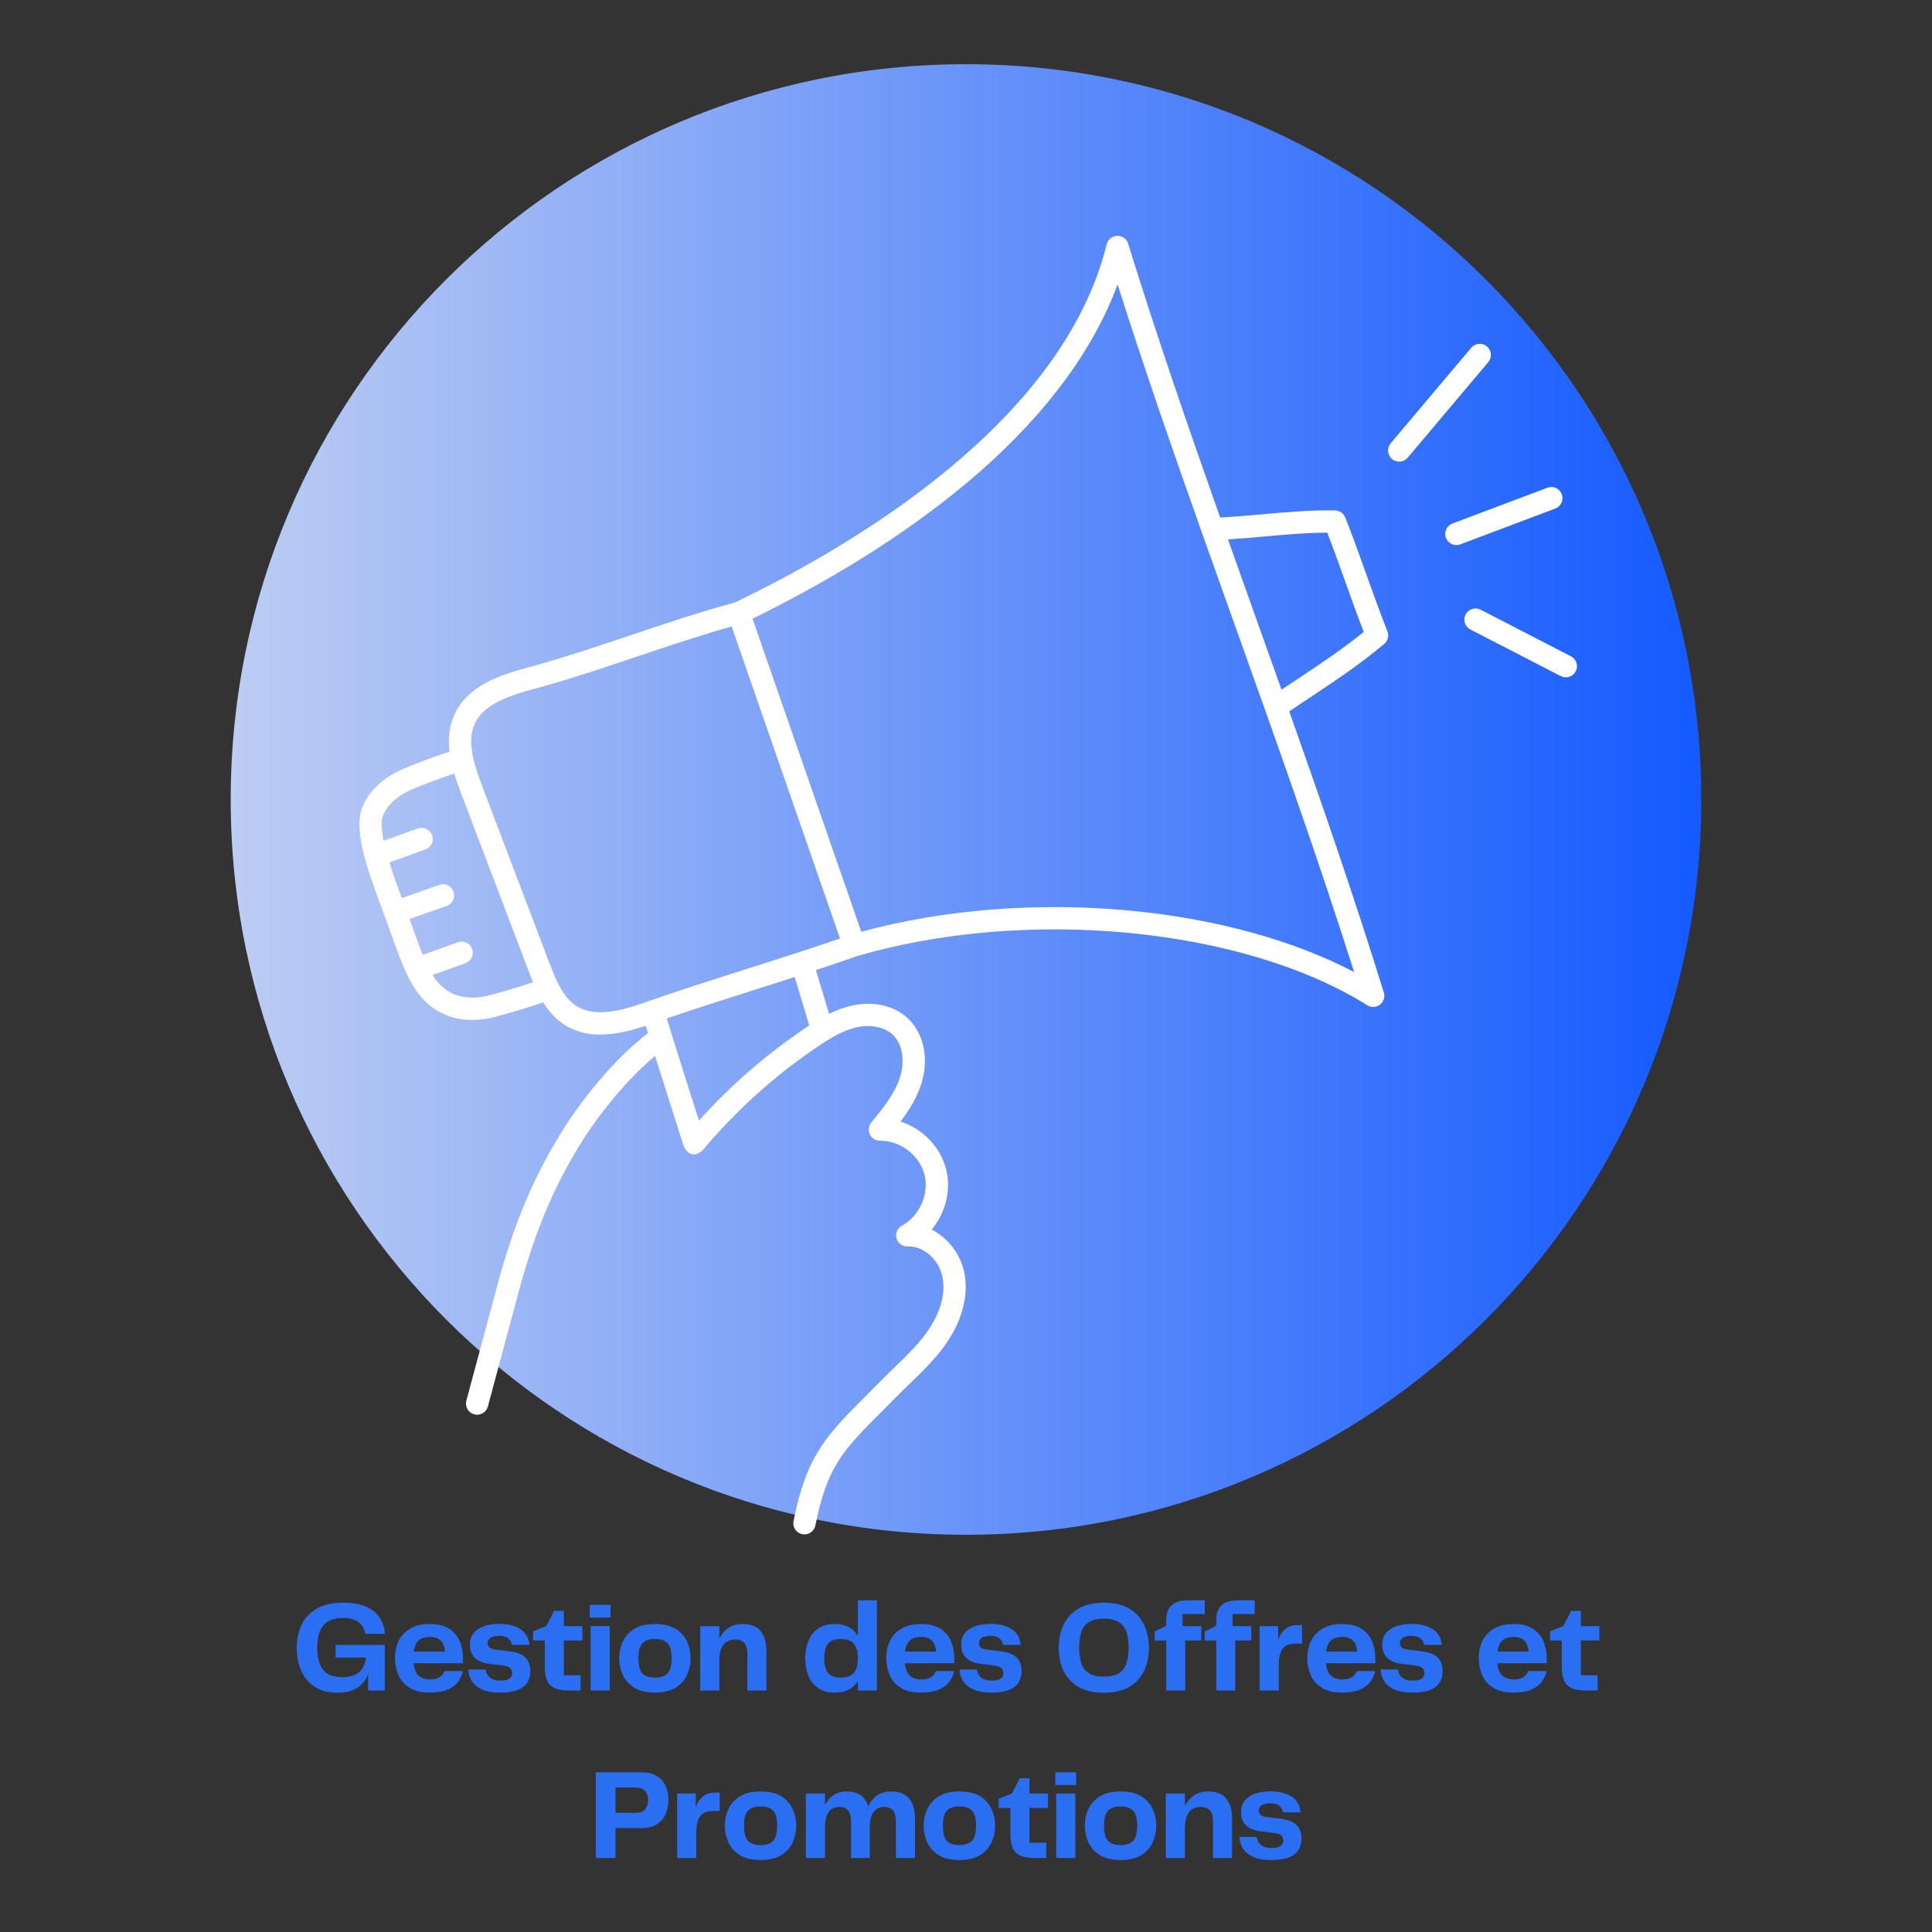
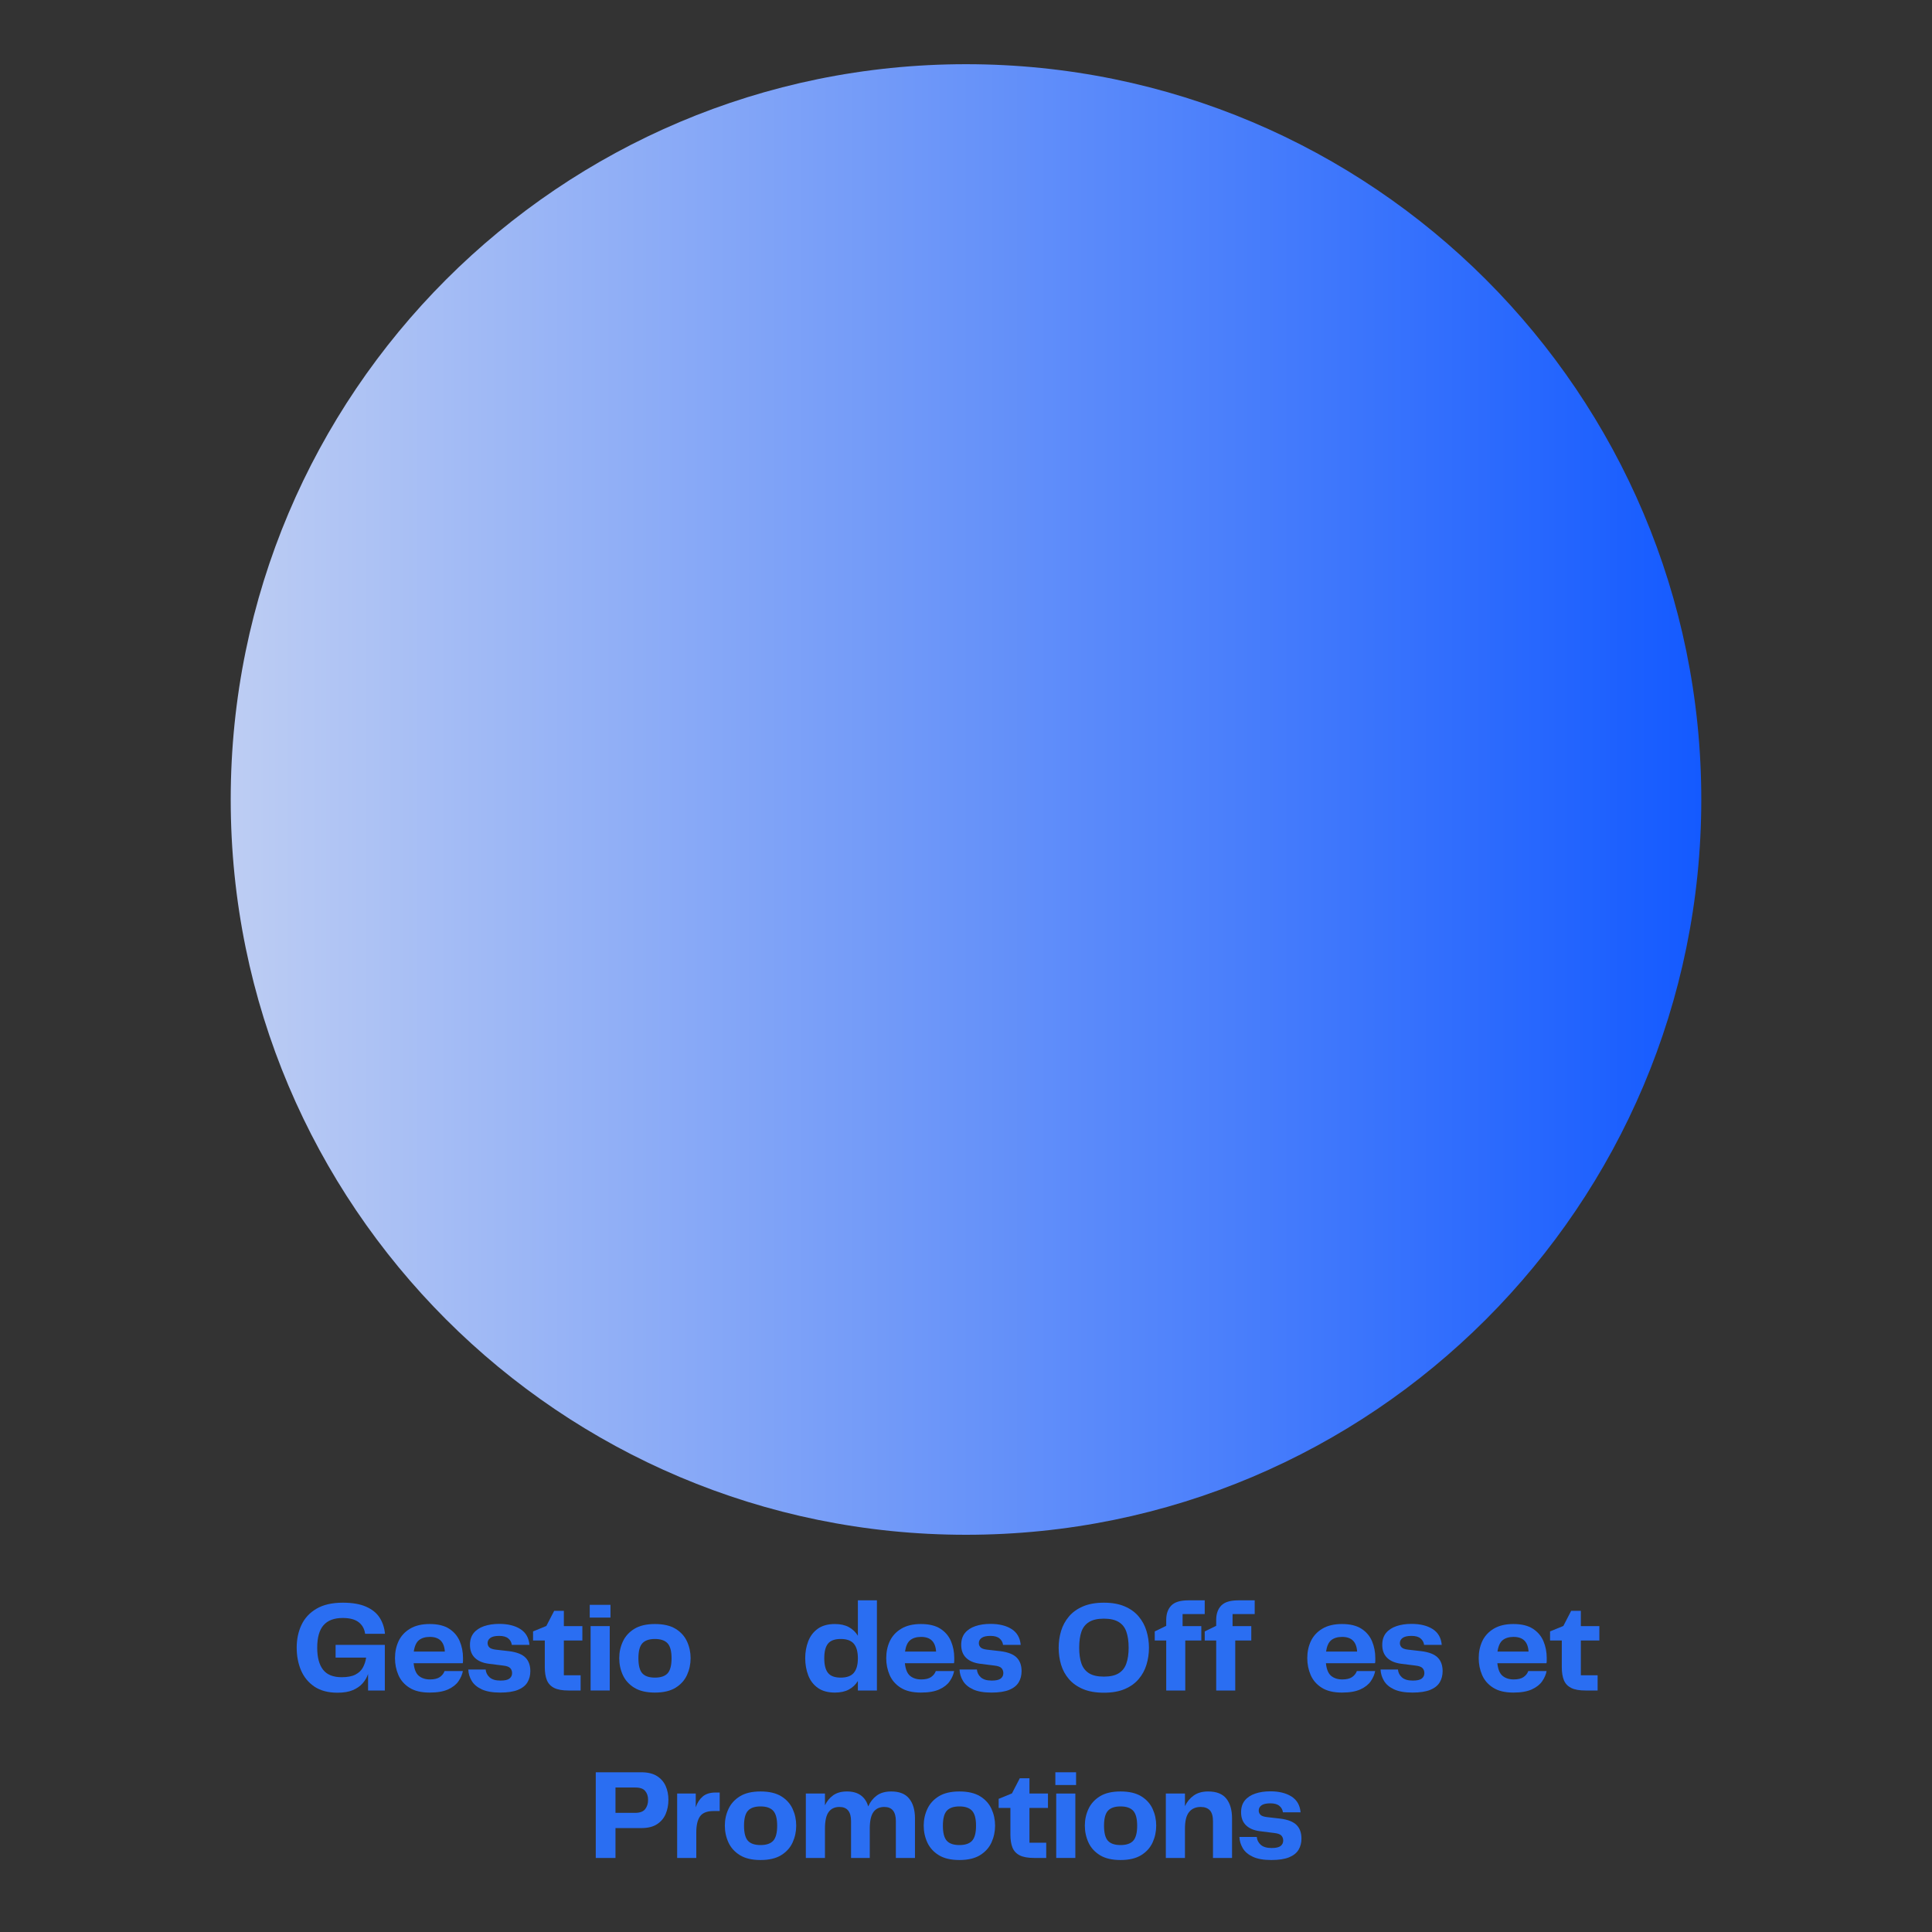
<svg xmlns="http://www.w3.org/2000/svg" width="600" viewBox="0 0 450 450" height="600" preserveAspectRatio="xMidYMid meet">
  <rect x="0" y="0" width="450" height="450" fill="#333333" stroke="none" />
  <defs>
    <g />
    <clipPath id="127ce16009">
      <path d="M 116.258 114.895 L 249.758 114.895 L 249.758 225.895 L 116.258 225.895 Z M 116.258 114.895 " clip-rule="nonzero" />
    </clipPath>
    <clipPath id="349f144897">
      <path d="M 53.738 14.953 L 396.262 14.953 L 396.262 357.48 L 53.738 357.48 Z M 53.738 14.953 " clip-rule="nonzero" />
    </clipPath>
    <clipPath id="986f9eaf94">
      <path d="M 225 14.953 C 130.414 14.953 53.738 91.633 53.738 186.219 C 53.738 280.805 130.414 357.48 225 357.48 C 319.586 357.48 396.262 280.805 396.262 186.219 C 396.262 91.633 319.586 14.953 225 14.953 Z M 225 14.953 " clip-rule="nonzero" />
    </clipPath>
    <linearGradient x1="0" gradientTransform="matrix(1.338, 0, 0, 1.338, 53.737, 14.955)" y1="128" x2="256" gradientUnits="userSpaceOnUse" y2="128" id="004237f8eb">
      <stop stop-opacity="1" stop-color="rgb(74.1%, 80.399%, 95.299%)" offset="0" />
      <stop stop-opacity="1" stop-color="rgb(73.84%, 80.223%, 95.317%)" offset="0.004" />
      <stop stop-opacity="1" stop-color="rgb(73.581%, 80.048%, 95.335%)" offset="0.008" />
      <stop stop-opacity="1" stop-color="rgb(73.322%, 79.871%, 95.354%)" offset="0.012" />
      <stop stop-opacity="1" stop-color="rgb(73.064%, 79.695%, 95.372%)" offset="0.016" />
      <stop stop-opacity="1" stop-color="rgb(72.804%, 79.518%, 95.39%)" offset="0.02" />
      <stop stop-opacity="1" stop-color="rgb(72.545%, 79.343%, 95.41%)" offset="0.023" />
      <stop stop-opacity="1" stop-color="rgb(72.285%, 79.166%, 95.428%)" offset="0.027" />
      <stop stop-opacity="1" stop-color="rgb(72.028%, 78.99%, 95.447%)" offset="0.031" />
      <stop stop-opacity="1" stop-color="rgb(71.768%, 78.813%, 95.465%)" offset="0.035" />
      <stop stop-opacity="1" stop-color="rgb(71.509%, 78.638%, 95.483%)" offset="0.039" />
      <stop stop-opacity="1" stop-color="rgb(71.249%, 78.461%, 95.502%)" offset="0.043" />
      <stop stop-opacity="1" stop-color="rgb(70.992%, 78.285%, 95.52%)" offset="0.047" />
      <stop stop-opacity="1" stop-color="rgb(70.732%, 78.108%, 95.538%)" offset="0.051" />
      <stop stop-opacity="1" stop-color="rgb(70.473%, 77.933%, 95.557%)" offset="0.055" />
      <stop stop-opacity="1" stop-color="rgb(70.213%, 77.756%, 95.575%)" offset="0.059" />
      <stop stop-opacity="1" stop-color="rgb(69.955%, 77.58%, 95.593%)" offset="0.062" />
      <stop stop-opacity="1" stop-color="rgb(69.696%, 77.403%, 95.612%)" offset="0.066" />
      <stop stop-opacity="1" stop-color="rgb(69.438%, 77.228%, 95.63%)" offset="0.07" />
      <stop stop-opacity="1" stop-color="rgb(69.179%, 77.051%, 95.648%)" offset="0.074" />
      <stop stop-opacity="1" stop-color="rgb(68.919%, 76.875%, 95.667%)" offset="0.078" />
      <stop stop-opacity="1" stop-color="rgb(68.66%, 76.698%, 95.685%)" offset="0.082" />
      <stop stop-opacity="1" stop-color="rgb(68.402%, 76.523%, 95.703%)" offset="0.086" />
      <stop stop-opacity="1" stop-color="rgb(68.143%, 76.347%, 95.721%)" offset="0.09" />
      <stop stop-opacity="1" stop-color="rgb(67.883%, 76.172%, 95.74%)" offset="0.094" />
      <stop stop-opacity="1" stop-color="rgb(67.624%, 75.995%, 95.758%)" offset="0.098" />
      <stop stop-opacity="1" stop-color="rgb(67.366%, 75.819%, 95.776%)" offset="0.102" />
      <stop stop-opacity="1" stop-color="rgb(67.107%, 75.642%, 95.795%)" offset="0.105" />
      <stop stop-opacity="1" stop-color="rgb(66.847%, 75.467%, 95.813%)" offset="0.109" />
      <stop stop-opacity="1" stop-color="rgb(66.588%, 75.29%, 95.831%)" offset="0.113" />
      <stop stop-opacity="1" stop-color="rgb(66.33%, 75.114%, 95.85%)" offset="0.117" />
      <stop stop-opacity="1" stop-color="rgb(66.071%, 74.937%, 95.868%)" offset="0.121" />
      <stop stop-opacity="1" stop-color="rgb(65.811%, 74.762%, 95.886%)" offset="0.125" />
      <stop stop-opacity="1" stop-color="rgb(65.552%, 74.585%, 95.905%)" offset="0.129" />
      <stop stop-opacity="1" stop-color="rgb(65.294%, 74.409%, 95.923%)" offset="0.133" />
      <stop stop-opacity="1" stop-color="rgb(65.034%, 74.232%, 95.941%)" offset="0.137" />
      <stop stop-opacity="1" stop-color="rgb(64.775%, 74.057%, 95.959%)" offset="0.141" />
      <stop stop-opacity="1" stop-color="rgb(64.516%, 73.88%, 95.978%)" offset="0.145" />
      <stop stop-opacity="1" stop-color="rgb(64.258%, 73.705%, 95.998%)" offset="0.148" />
      <stop stop-opacity="1" stop-color="rgb(63.998%, 73.528%, 96.016%)" offset="0.152" />
      <stop stop-opacity="1" stop-color="rgb(63.741%, 73.352%, 96.034%)" offset="0.156" />
      <stop stop-opacity="1" stop-color="rgb(63.481%, 73.175%, 96.053%)" offset="0.16" />
      <stop stop-opacity="1" stop-color="rgb(63.222%, 73%, 96.071%)" offset="0.164" />
      <stop stop-opacity="1" stop-color="rgb(62.962%, 72.823%, 96.089%)" offset="0.168" />
      <stop stop-opacity="1" stop-color="rgb(62.704%, 72.647%, 96.107%)" offset="0.172" />
      <stop stop-opacity="1" stop-color="rgb(62.445%, 72.47%, 96.126%)" offset="0.176" />
      <stop stop-opacity="1" stop-color="rgb(62.186%, 72.295%, 96.144%)" offset="0.18" />
      <stop stop-opacity="1" stop-color="rgb(61.926%, 72.119%, 96.162%)" offset="0.184" />
      <stop stop-opacity="1" stop-color="rgb(61.668%, 71.944%, 96.181%)" offset="0.188" />
      <stop stop-opacity="1" stop-color="rgb(61.409%, 71.767%, 96.199%)" offset="0.191" />
      <stop stop-opacity="1" stop-color="rgb(61.15%, 71.591%, 96.217%)" offset="0.195" />
      <stop stop-opacity="1" stop-color="rgb(60.89%, 71.414%, 96.236%)" offset="0.199" />
      <stop stop-opacity="1" stop-color="rgb(60.632%, 71.239%, 96.254%)" offset="0.203" />
      <stop stop-opacity="1" stop-color="rgb(60.373%, 71.062%, 96.272%)" offset="0.207" />
      <stop stop-opacity="1" stop-color="rgb(60.114%, 70.886%, 96.291%)" offset="0.211" />
      <stop stop-opacity="1" stop-color="rgb(59.854%, 70.709%, 96.309%)" offset="0.215" />
      <stop stop-opacity="1" stop-color="rgb(59.596%, 70.534%, 96.327%)" offset="0.219" />
      <stop stop-opacity="1" stop-color="rgb(59.337%, 70.357%, 96.346%)" offset="0.223" />
      <stop stop-opacity="1" stop-color="rgb(59.077%, 70.181%, 96.364%)" offset="0.227" />
      <stop stop-opacity="1" stop-color="rgb(58.818%, 70.004%, 96.382%)" offset="0.23" />
      <stop stop-opacity="1" stop-color="rgb(58.56%, 69.829%, 96.4%)" offset="0.234" />
      <stop stop-opacity="1" stop-color="rgb(58.301%, 69.652%, 96.419%)" offset="0.238" />
      <stop stop-opacity="1" stop-color="rgb(58.043%, 69.476%, 96.437%)" offset="0.242" />
      <stop stop-opacity="1" stop-color="rgb(57.784%, 69.299%, 96.455%)" offset="0.246" />
      <stop stop-opacity="1" stop-color="rgb(57.524%, 69.124%, 96.474%)" offset="0.25" />
      <stop stop-opacity="1" stop-color="rgb(57.265%, 68.947%, 96.492%)" offset="0.254" />
      <stop stop-opacity="1" stop-color="rgb(57.007%, 68.771%, 96.51%)" offset="0.258" />
      <stop stop-opacity="1" stop-color="rgb(56.747%, 68.594%, 96.529%)" offset="0.262" />
      <stop stop-opacity="1" stop-color="rgb(56.488%, 68.419%, 96.547%)" offset="0.266" />
      <stop stop-opacity="1" stop-color="rgb(56.229%, 68.243%, 96.565%)" offset="0.27" />
      <stop stop-opacity="1" stop-color="rgb(55.971%, 68.068%, 96.585%)" offset="0.273" />
      <stop stop-opacity="1" stop-color="rgb(55.711%, 67.891%, 96.603%)" offset="0.277" />
      <stop stop-opacity="1" stop-color="rgb(55.452%, 67.715%, 96.622%)" offset="0.281" />
      <stop stop-opacity="1" stop-color="rgb(55.193%, 67.538%, 96.64%)" offset="0.285" />
      <stop stop-opacity="1" stop-color="rgb(54.935%, 67.363%, 96.658%)" offset="0.289" />
      <stop stop-opacity="1" stop-color="rgb(54.675%, 67.186%, 96.677%)" offset="0.293" />
      <stop stop-opacity="1" stop-color="rgb(54.416%, 67.01%, 96.695%)" offset="0.297" />
      <stop stop-opacity="1" stop-color="rgb(54.156%, 66.833%, 96.713%)" offset="0.301" />
      <stop stop-opacity="1" stop-color="rgb(53.899%, 66.658%, 96.732%)" offset="0.305" />
      <stop stop-opacity="1" stop-color="rgb(53.639%, 66.481%, 96.75%)" offset="0.309" />
      <stop stop-opacity="1" stop-color="rgb(53.38%, 66.306%, 96.768%)" offset="0.312" />
      <stop stop-opacity="1" stop-color="rgb(53.12%, 66.129%, 96.786%)" offset="0.316" />
      <stop stop-opacity="1" stop-color="rgb(52.863%, 65.953%, 96.805%)" offset="0.32" />
      <stop stop-opacity="1" stop-color="rgb(52.603%, 65.776%, 96.823%)" offset="0.324" />
      <stop stop-opacity="1" stop-color="rgb(52.345%, 65.601%, 96.841%)" offset="0.328" />
      <stop stop-opacity="1" stop-color="rgb(52.086%, 65.424%, 96.86%)" offset="0.332" />
      <stop stop-opacity="1" stop-color="rgb(51.826%, 65.248%, 96.878%)" offset="0.336" />
      <stop stop-opacity="1" stop-color="rgb(51.567%, 65.071%, 96.896%)" offset="0.34" />
      <stop stop-opacity="1" stop-color="rgb(51.309%, 64.896%, 96.915%)" offset="0.344" />
      <stop stop-opacity="1" stop-color="rgb(51.05%, 64.719%, 96.933%)" offset="0.348" />
      <stop stop-opacity="1" stop-color="rgb(50.79%, 64.543%, 96.951%)" offset="0.352" />
      <stop stop-opacity="1" stop-color="rgb(50.531%, 64.366%, 96.97%)" offset="0.355" />
      <stop stop-opacity="1" stop-color="rgb(50.273%, 64.191%, 96.988%)" offset="0.359" />
      <stop stop-opacity="1" stop-color="rgb(50.014%, 64.015%, 97.006%)" offset="0.363" />
      <stop stop-opacity="1" stop-color="rgb(49.754%, 63.84%, 97.025%)" offset="0.367" />
      <stop stop-opacity="1" stop-color="rgb(49.495%, 63.663%, 97.043%)" offset="0.371" />
      <stop stop-opacity="1" stop-color="rgb(49.237%, 63.487%, 97.061%)" offset="0.375" />
      <stop stop-opacity="1" stop-color="rgb(48.978%, 63.31%, 97.079%)" offset="0.379" />
      <stop stop-opacity="1" stop-color="rgb(48.718%, 63.135%, 97.098%)" offset="0.383" />
      <stop stop-opacity="1" stop-color="rgb(48.459%, 62.958%, 97.116%)" offset="0.387" />
      <stop stop-opacity="1" stop-color="rgb(48.201%, 62.782%, 97.136%)" offset="0.391" />
      <stop stop-opacity="1" stop-color="rgb(47.942%, 62.605%, 97.154%)" offset="0.395" />
      <stop stop-opacity="1" stop-color="rgb(47.682%, 62.43%, 97.173%)" offset="0.398" />
      <stop stop-opacity="1" stop-color="rgb(47.423%, 62.253%, 97.191%)" offset="0.402" />
      <stop stop-opacity="1" stop-color="rgb(47.165%, 62.077%, 97.209%)" offset="0.406" />
      <stop stop-opacity="1" stop-color="rgb(46.906%, 61.9%, 97.227%)" offset="0.41" />
      <stop stop-opacity="1" stop-color="rgb(46.648%, 61.725%, 97.246%)" offset="0.414" />
      <stop stop-opacity="1" stop-color="rgb(46.388%, 61.548%, 97.264%)" offset="0.418" />
      <stop stop-opacity="1" stop-color="rgb(46.129%, 61.372%, 97.282%)" offset="0.422" />
      <stop stop-opacity="1" stop-color="rgb(45.869%, 61.195%, 97.301%)" offset="0.426" />
      <stop stop-opacity="1" stop-color="rgb(45.612%, 61.02%, 97.319%)" offset="0.43" />
      <stop stop-opacity="1" stop-color="rgb(45.352%, 60.843%, 97.337%)" offset="0.434" />
      <stop stop-opacity="1" stop-color="rgb(45.093%, 60.667%, 97.356%)" offset="0.438" />
      <stop stop-opacity="1" stop-color="rgb(44.833%, 60.49%, 97.374%)" offset="0.441" />
      <stop stop-opacity="1" stop-color="rgb(44.575%, 60.315%, 97.392%)" offset="0.445" />
      <stop stop-opacity="1" stop-color="rgb(44.316%, 60.139%, 97.411%)" offset="0.449" />
      <stop stop-opacity="1" stop-color="rgb(44.057%, 59.964%, 97.429%)" offset="0.453" />
      <stop stop-opacity="1" stop-color="rgb(43.797%, 59.787%, 97.447%)" offset="0.457" />
      <stop stop-opacity="1" stop-color="rgb(43.539%, 59.612%, 97.466%)" offset="0.461" />
      <stop stop-opacity="1" stop-color="rgb(43.28%, 59.435%, 97.484%)" offset="0.465" />
      <stop stop-opacity="1" stop-color="rgb(43.021%, 59.259%, 97.502%)" offset="0.469" />
      <stop stop-opacity="1" stop-color="rgb(42.761%, 59.082%, 97.52%)" offset="0.473" />
      <stop stop-opacity="1" stop-color="rgb(42.503%, 58.907%, 97.539%)" offset="0.477" />
      <stop stop-opacity="1" stop-color="rgb(42.244%, 58.73%, 97.557%)" offset="0.48" />
      <stop stop-opacity="1" stop-color="rgb(41.985%, 58.554%, 97.575%)" offset="0.484" />
      <stop stop-opacity="1" stop-color="rgb(41.725%, 58.377%, 97.594%)" offset="0.488" />
      <stop stop-opacity="1" stop-color="rgb(41.467%, 58.202%, 97.612%)" offset="0.492" />
      <stop stop-opacity="1" stop-color="rgb(41.208%, 58.025%, 97.63%)" offset="0.496" />
      <stop stop-opacity="1" stop-color="rgb(40.948%, 57.849%, 97.649%)" offset="0.5" />
      <stop stop-opacity="1" stop-color="rgb(40.689%, 57.672%, 97.667%)" offset="0.504" />
      <stop stop-opacity="1" stop-color="rgb(40.431%, 57.497%, 97.685%)" offset="0.508" />
      <stop stop-opacity="1" stop-color="rgb(40.172%, 57.32%, 97.704%)" offset="0.512" />
      <stop stop-opacity="1" stop-color="rgb(39.914%, 57.144%, 97.723%)" offset="0.516" />
      <stop stop-opacity="1" stop-color="rgb(39.655%, 56.967%, 97.742%)" offset="0.52" />
      <stop stop-opacity="1" stop-color="rgb(39.395%, 56.792%, 97.76%)" offset="0.523" />
      <stop stop-opacity="1" stop-color="rgb(39.136%, 56.615%, 97.778%)" offset="0.527" />
      <stop stop-opacity="1" stop-color="rgb(38.878%, 56.439%, 97.797%)" offset="0.531" />
      <stop stop-opacity="1" stop-color="rgb(38.618%, 56.264%, 97.815%)" offset="0.535" />
      <stop stop-opacity="1" stop-color="rgb(38.359%, 56.088%, 97.833%)" offset="0.539" />
      <stop stop-opacity="1" stop-color="rgb(38.1%, 55.911%, 97.852%)" offset="0.543" />
      <stop stop-opacity="1" stop-color="rgb(37.842%, 55.736%, 97.87%)" offset="0.547" />
      <stop stop-opacity="1" stop-color="rgb(37.582%, 55.559%, 97.888%)" offset="0.551" />
      <stop stop-opacity="1" stop-color="rgb(37.323%, 55.383%, 97.906%)" offset="0.555" />
      <stop stop-opacity="1" stop-color="rgb(37.064%, 55.206%, 97.925%)" offset="0.559" />
      <stop stop-opacity="1" stop-color="rgb(36.806%, 55.031%, 97.943%)" offset="0.562" />
      <stop stop-opacity="1" stop-color="rgb(36.546%, 54.854%, 97.961%)" offset="0.566" />
      <stop stop-opacity="1" stop-color="rgb(36.287%, 54.678%, 97.98%)" offset="0.57" />
      <stop stop-opacity="1" stop-color="rgb(36.028%, 54.501%, 97.998%)" offset="0.574" />
      <stop stop-opacity="1" stop-color="rgb(35.77%, 54.326%, 98.016%)" offset="0.578" />
      <stop stop-opacity="1" stop-color="rgb(35.51%, 54.149%, 98.035%)" offset="0.582" />
      <stop stop-opacity="1" stop-color="rgb(35.251%, 53.973%, 98.053%)" offset="0.586" />
      <stop stop-opacity="1" stop-color="rgb(34.991%, 53.796%, 98.071%)" offset="0.59" />
      <stop stop-opacity="1" stop-color="rgb(34.734%, 53.621%, 98.09%)" offset="0.594" />
      <stop stop-opacity="1" stop-color="rgb(34.474%, 53.444%, 98.108%)" offset="0.598" />
      <stop stop-opacity="1" stop-color="rgb(34.216%, 53.268%, 98.126%)" offset="0.602" />
      <stop stop-opacity="1" stop-color="rgb(33.957%, 53.091%, 98.145%)" offset="0.605" />
      <stop stop-opacity="1" stop-color="rgb(33.698%, 52.916%, 98.163%)" offset="0.609" />
      <stop stop-opacity="1" stop-color="rgb(33.438%, 52.739%, 98.181%)" offset="0.613" />
      <stop stop-opacity="1" stop-color="rgb(33.18%, 52.563%, 98.199%)" offset="0.617" />
      <stop stop-opacity="1" stop-color="rgb(32.921%, 52.386%, 98.218%)" offset="0.621" />
      <stop stop-opacity="1" stop-color="rgb(32.661%, 52.211%, 98.236%)" offset="0.625" />
      <stop stop-opacity="1" stop-color="rgb(32.402%, 52.036%, 98.254%)" offset="0.629" />
      <stop stop-opacity="1" stop-color="rgb(32.144%, 51.86%, 98.273%)" offset="0.633" />
      <stop stop-opacity="1" stop-color="rgb(31.885%, 51.683%, 98.291%)" offset="0.637" />
      <stop stop-opacity="1" stop-color="rgb(31.625%, 51.508%, 98.311%)" offset="0.641" />
      <stop stop-opacity="1" stop-color="rgb(31.366%, 51.331%, 98.329%)" offset="0.645" />
      <stop stop-opacity="1" stop-color="rgb(31.108%, 51.155%, 98.347%)" offset="0.648" />
      <stop stop-opacity="1" stop-color="rgb(30.849%, 50.978%, 98.366%)" offset="0.652" />
      <stop stop-opacity="1" stop-color="rgb(30.589%, 50.803%, 98.384%)" offset="0.656" />
      <stop stop-opacity="1" stop-color="rgb(30.33%, 50.626%, 98.402%)" offset="0.66" />
      <stop stop-opacity="1" stop-color="rgb(30.072%, 50.45%, 98.421%)" offset="0.664" />
      <stop stop-opacity="1" stop-color="rgb(29.813%, 50.273%, 98.439%)" offset="0.668" />
      <stop stop-opacity="1" stop-color="rgb(29.553%, 50.098%, 98.457%)" offset="0.672" />
      <stop stop-opacity="1" stop-color="rgb(29.294%, 49.921%, 98.476%)" offset="0.676" />
      <stop stop-opacity="1" stop-color="rgb(29.036%, 49.745%, 98.494%)" offset="0.68" />
      <stop stop-opacity="1" stop-color="rgb(28.777%, 49.568%, 98.512%)" offset="0.684" />
      <stop stop-opacity="1" stop-color="rgb(28.519%, 49.393%, 98.531%)" offset="0.688" />
      <stop stop-opacity="1" stop-color="rgb(28.259%, 49.216%, 98.549%)" offset="0.691" />
      <stop stop-opacity="1" stop-color="rgb(28%, 49.04%, 98.567%)" offset="0.695" />
      <stop stop-opacity="1" stop-color="rgb(27.74%, 48.863%, 98.586%)" offset="0.699" />
      <stop stop-opacity="1" stop-color="rgb(27.483%, 48.688%, 98.604%)" offset="0.703" />
      <stop stop-opacity="1" stop-color="rgb(27.223%, 48.511%, 98.622%)" offset="0.707" />
      <stop stop-opacity="1" stop-color="rgb(26.964%, 48.335%, 98.64%)" offset="0.711" />
      <stop stop-opacity="1" stop-color="rgb(26.704%, 48.16%, 98.659%)" offset="0.715" />
      <stop stop-opacity="1" stop-color="rgb(26.447%, 47.984%, 98.677%)" offset="0.719" />
      <stop stop-opacity="1" stop-color="rgb(26.187%, 47.807%, 98.695%)" offset="0.723" />
      <stop stop-opacity="1" stop-color="rgb(25.928%, 47.632%, 98.714%)" offset="0.727" />
      <stop stop-opacity="1" stop-color="rgb(25.668%, 47.455%, 98.732%)" offset="0.73" />
      <stop stop-opacity="1" stop-color="rgb(25.41%, 47.279%, 98.75%)" offset="0.734" />
      <stop stop-opacity="1" stop-color="rgb(25.151%, 47.102%, 98.769%)" offset="0.738" />
      <stop stop-opacity="1" stop-color="rgb(24.892%, 46.927%, 98.787%)" offset="0.742" />
      <stop stop-opacity="1" stop-color="rgb(24.632%, 46.75%, 98.805%)" offset="0.746" />
      <stop stop-opacity="1" stop-color="rgb(24.374%, 46.574%, 98.824%)" offset="0.75" />
      <stop stop-opacity="1" stop-color="rgb(24.115%, 46.397%, 98.842%)" offset="0.754" />
      <stop stop-opacity="1" stop-color="rgb(23.856%, 46.222%, 98.862%)" offset="0.758" />
      <stop stop-opacity="1" stop-color="rgb(23.596%, 46.045%, 98.88%)" offset="0.762" />
      <stop stop-opacity="1" stop-color="rgb(23.338%, 45.869%, 98.898%)" offset="0.766" />
      <stop stop-opacity="1" stop-color="rgb(23.079%, 45.692%, 98.917%)" offset="0.77" />
      <stop stop-opacity="1" stop-color="rgb(22.821%, 45.517%, 98.935%)" offset="0.773" />
      <stop stop-opacity="1" stop-color="rgb(22.562%, 45.34%, 98.953%)" offset="0.777" />
      <stop stop-opacity="1" stop-color="rgb(22.302%, 45.164%, 98.972%)" offset="0.781" />
      <stop stop-opacity="1" stop-color="rgb(22.043%, 44.987%, 98.99%)" offset="0.785" />
      <stop stop-opacity="1" stop-color="rgb(21.785%, 44.812%, 99.008%)" offset="0.789" />
      <stop stop-opacity="1" stop-color="rgb(21.526%, 44.635%, 99.026%)" offset="0.793" />
      <stop stop-opacity="1" stop-color="rgb(21.266%, 44.46%, 99.045%)" offset="0.797" />
      <stop stop-opacity="1" stop-color="rgb(21.007%, 44.284%, 99.063%)" offset="0.801" />
      <stop stop-opacity="1" stop-color="rgb(20.749%, 44.109%, 99.081%)" offset="0.805" />
      <stop stop-opacity="1" stop-color="rgb(20.49%, 43.932%, 99.1%)" offset="0.809" />
      <stop stop-opacity="1" stop-color="rgb(20.23%, 43.756%, 99.118%)" offset="0.812" />
      <stop stop-opacity="1" stop-color="rgb(19.971%, 43.579%, 99.136%)" offset="0.816" />
      <stop stop-opacity="1" stop-color="rgb(19.713%, 43.404%, 99.155%)" offset="0.82" />
      <stop stop-opacity="1" stop-color="rgb(19.453%, 43.227%, 99.173%)" offset="0.824" />
      <stop stop-opacity="1" stop-color="rgb(19.194%, 43.051%, 99.191%)" offset="0.828" />
      <stop stop-opacity="1" stop-color="rgb(18.935%, 42.874%, 99.21%)" offset="0.832" />
      <stop stop-opacity="1" stop-color="rgb(18.677%, 42.699%, 99.228%)" offset="0.836" />
      <stop stop-opacity="1" stop-color="rgb(18.417%, 42.522%, 99.246%)" offset="0.84" />
      <stop stop-opacity="1" stop-color="rgb(18.158%, 42.346%, 99.265%)" offset="0.844" />
      <stop stop-opacity="1" stop-color="rgb(17.899%, 42.169%, 99.283%)" offset="0.848" />
      <stop stop-opacity="1" stop-color="rgb(17.641%, 41.994%, 99.301%)" offset="0.852" />
      <stop stop-opacity="1" stop-color="rgb(17.381%, 41.817%, 99.319%)" offset="0.855" />
      <stop stop-opacity="1" stop-color="rgb(17.123%, 41.641%, 99.338%)" offset="0.859" />
      <stop stop-opacity="1" stop-color="rgb(16.864%, 41.464%, 99.356%)" offset="0.863" />
      <stop stop-opacity="1" stop-color="rgb(16.605%, 41.289%, 99.374%)" offset="0.867" />
      <stop stop-opacity="1" stop-color="rgb(16.345%, 41.112%, 99.393%)" offset="0.871" />
      <stop stop-opacity="1" stop-color="rgb(16.087%, 40.936%, 99.411%)" offset="0.875" />
      <stop stop-opacity="1" stop-color="rgb(15.828%, 40.759%, 99.429%)" offset="0.879" />
      <stop stop-opacity="1" stop-color="rgb(15.569%, 40.584%, 99.449%)" offset="0.883" />
      <stop stop-opacity="1" stop-color="rgb(15.309%, 40.407%, 99.467%)" offset="0.887" />
      <stop stop-opacity="1" stop-color="rgb(15.051%, 40.231%, 99.486%)" offset="0.891" />
      <stop stop-opacity="1" stop-color="rgb(14.792%, 40.056%, 99.504%)" offset="0.895" />
      <stop stop-opacity="1" stop-color="rgb(14.532%, 39.88%, 99.522%)" offset="0.898" />
      <stop stop-opacity="1" stop-color="rgb(14.273%, 39.703%, 99.541%)" offset="0.902" />
      <stop stop-opacity="1" stop-color="rgb(14.015%, 39.528%, 99.559%)" offset="0.906" />
      <stop stop-opacity="1" stop-color="rgb(13.756%, 39.351%, 99.577%)" offset="0.91" />
      <stop stop-opacity="1" stop-color="rgb(13.496%, 39.175%, 99.596%)" offset="0.914" />
      <stop stop-opacity="1" stop-color="rgb(13.237%, 38.998%, 99.614%)" offset="0.918" />
      <stop stop-opacity="1" stop-color="rgb(12.979%, 38.823%, 99.632%)" offset="0.922" />
      <stop stop-opacity="1" stop-color="rgb(12.72%, 38.646%, 99.651%)" offset="0.926" />
      <stop stop-opacity="1" stop-color="rgb(12.46%, 38.47%, 99.669%)" offset="0.93" />
      <stop stop-opacity="1" stop-color="rgb(12.201%, 38.293%, 99.687%)" offset="0.934" />
      <stop stop-opacity="1" stop-color="rgb(11.943%, 38.118%, 99.706%)" offset="0.938" />
      <stop stop-opacity="1" stop-color="rgb(11.684%, 37.941%, 99.724%)" offset="0.941" />
      <stop stop-opacity="1" stop-color="rgb(11.426%, 37.766%, 99.742%)" offset="0.945" />
      <stop stop-opacity="1" stop-color="rgb(11.166%, 37.589%, 99.76%)" offset="0.949" />
      <stop stop-opacity="1" stop-color="rgb(10.907%, 37.413%, 99.779%)" offset="0.953" />
      <stop stop-opacity="1" stop-color="rgb(10.648%, 37.236%, 99.797%)" offset="0.957" />
      <stop stop-opacity="1" stop-color="rgb(10.39%, 37.061%, 99.815%)" offset="0.961" />
      <stop stop-opacity="1" stop-color="rgb(10.13%, 36.884%, 99.834%)" offset="0.965" />
      <stop stop-opacity="1" stop-color="rgb(9.871%, 36.708%, 99.852%)" offset="0.969" />
      <stop stop-opacity="1" stop-color="rgb(9.612%, 36.531%, 99.87%)" offset="0.973" />
      <stop stop-opacity="1" stop-color="rgb(9.354%, 36.356%, 99.889%)" offset="0.977" />
      <stop stop-opacity="1" stop-color="rgb(9.094%, 36.18%, 99.907%)" offset="0.98" />
      <stop stop-opacity="1" stop-color="rgb(8.835%, 36.005%, 99.925%)" offset="0.984" />
      <stop stop-opacity="1" stop-color="rgb(8.575%, 35.828%, 99.944%)" offset="0.988" />
      <stop stop-opacity="1" stop-color="rgb(8.318%, 35.652%, 99.962%)" offset="0.992" />
      <stop stop-opacity="1" stop-color="rgb(8.058%, 35.475%, 99.98%)" offset="0.996" />
      <stop stop-opacity="1" stop-color="rgb(7.799%, 35.3%, 99.998%)" offset="1" />
    </linearGradient>
    <clipPath id="74d26a1394">
-       <path d="M 83 54.832 L 367.332 54.832 L 367.332 357.832 L 83 357.832 Z M 83 54.832 " clip-rule="nonzero" />
-     </clipPath>
+       </clipPath>
  </defs>
  <g fill="#2a6ef2" fill-opacity="1">
    <g transform="translate(67.761, 393.75)">
      <g>
        <path d="M 10.859 0.516 C 8.68 0.516 6.883 0.039 5.469 -0.906 C 4.062 -1.863 3.02 -3.133 2.344 -4.719 C 1.676 -6.312 1.344 -8.066 1.344 -9.984 C 1.344 -11.93 1.711 -13.691 2.453 -15.266 C 3.191 -16.848 4.359 -18.109 5.953 -19.047 C 7.547 -19.984 9.594 -20.453 12.094 -20.453 C 14.312 -20.453 16.117 -20.141 17.516 -19.516 C 18.922 -18.898 19.973 -18.047 20.672 -16.953 C 21.367 -15.867 21.781 -14.617 21.906 -13.203 L 17.281 -13.203 C 17.133 -14.336 16.641 -15.234 15.797 -15.891 C 14.961 -16.555 13.719 -16.891 12.062 -16.891 C 10.062 -16.891 8.57 -16.328 7.594 -15.203 C 6.613 -14.086 6.125 -12.336 6.125 -9.953 C 6.125 -7.711 6.578 -6.008 7.484 -4.844 C 8.391 -3.676 9.844 -3.094 11.844 -3.094 C 13.164 -3.094 14.223 -3.297 15.016 -3.703 C 15.805 -4.109 16.391 -4.66 16.766 -5.359 C 17.148 -6.066 17.398 -6.832 17.516 -7.656 L 10.406 -7.656 L 10.406 -10.625 L 21.875 -10.625 L 21.875 0 L 17.969 0 L 17.969 -3.844 C 17.707 -3.062 17.285 -2.336 16.703 -1.672 C 16.129 -1.016 15.363 -0.484 14.406 -0.078 C 13.457 0.316 12.273 0.516 10.859 0.516 Z M 10.859 0.516 " />
      </g>
    </g>
  </g>
  <g fill="#2a6ef2" fill-opacity="1">
    <g transform="translate(90.891, 393.75)">
      <g>
        <path d="M 9.266 -2.578 C 10.242 -2.578 11.004 -2.758 11.547 -3.125 C 12.086 -3.5 12.457 -3.969 12.656 -4.531 L 16.922 -4.531 C 16.773 -3.727 16.438 -2.941 15.906 -2.172 C 15.383 -1.398 14.582 -0.766 13.5 -0.266 C 12.414 0.234 10.977 0.484 9.188 0.484 C 7.238 0.484 5.672 0.109 4.484 -0.641 C 3.297 -1.391 2.438 -2.375 1.906 -3.594 C 1.375 -4.82 1.109 -6.133 1.109 -7.531 C 1.109 -8.988 1.391 -10.316 1.953 -11.516 C 2.523 -12.711 3.41 -13.672 4.609 -14.391 C 5.816 -15.117 7.344 -15.484 9.188 -15.484 C 11.082 -15.484 12.594 -15.117 13.719 -14.391 C 14.852 -13.66 15.676 -12.691 16.188 -11.484 C 16.695 -10.285 16.953 -8.977 16.953 -7.562 C 16.953 -7.344 16.953 -7.125 16.953 -6.906 C 16.953 -6.695 16.93 -6.516 16.891 -6.359 L 5.453 -6.359 C 5.598 -4.941 6.004 -3.957 6.672 -3.406 C 7.348 -2.852 8.211 -2.578 9.266 -2.578 Z M 9.234 -12.484 C 8.18 -12.484 7.336 -12.234 6.703 -11.734 C 6.078 -11.234 5.672 -10.344 5.484 -9.062 L 12.719 -9.062 C 12.582 -11.344 11.422 -12.484 9.234 -12.484 Z M 9.234 -12.484 " />
      </g>
    </g>
  </g>
  <g fill="#2a6ef2" fill-opacity="1">
    <g transform="translate(108.291, 393.75)">
      <g>
        <path d="M 0.781 -4.891 L 4.828 -4.891 C 4.891 -4.172 5.195 -3.562 5.75 -3.062 C 6.312 -2.562 7.156 -2.312 8.281 -2.312 C 9.281 -2.312 9.977 -2.469 10.375 -2.781 C 10.781 -3.102 10.984 -3.523 10.984 -4.047 C 10.984 -4.504 10.844 -4.891 10.562 -5.203 C 10.281 -5.516 9.719 -5.719 8.875 -5.812 L 5.516 -6.234 C 4.117 -6.422 3.047 -6.883 2.297 -7.625 C 1.547 -8.363 1.172 -9.363 1.172 -10.625 C 1.172 -11.738 1.457 -12.656 2.031 -13.375 C 2.613 -14.094 3.422 -14.629 4.453 -14.984 C 5.484 -15.336 6.66 -15.516 7.984 -15.516 C 10.004 -15.516 11.645 -15.113 12.906 -14.312 C 14.176 -13.508 14.883 -12.281 15.031 -10.625 L 10.922 -10.625 C 10.836 -11.238 10.562 -11.738 10.094 -12.125 C 9.625 -12.52 8.922 -12.719 7.984 -12.719 C 7.023 -12.719 6.332 -12.555 5.906 -12.234 C 5.488 -11.922 5.281 -11.523 5.281 -11.047 C 5.281 -10.66 5.41 -10.332 5.672 -10.062 C 5.93 -9.789 6.43 -9.609 7.172 -9.516 L 10.312 -9.156 C 12.094 -8.926 13.359 -8.426 14.109 -7.656 C 14.859 -6.895 15.234 -5.844 15.234 -4.5 C 15.234 -3.52 15.008 -2.656 14.562 -1.906 C 14.113 -1.156 13.375 -0.566 12.344 -0.141 C 11.312 0.273 9.938 0.484 8.219 0.484 C 6.438 0.484 5.004 0.234 3.922 -0.266 C 2.848 -0.766 2.066 -1.426 1.578 -2.25 C 1.086 -3.07 0.82 -3.953 0.781 -4.891 Z M 0.781 -4.891 " />
      </g>
    </g>
  </g>
  <g fill="#2a6ef2" fill-opacity="1">
    <g transform="translate(123.831, 393.75)">
      <g>
        <path d="M 8.578 0 C 7.16 0 6.051 -0.195 5.25 -0.594 C 4.445 -1 3.879 -1.602 3.547 -2.406 C 3.223 -3.219 3.062 -4.219 3.062 -5.406 L 3.062 -11.641 L 0.328 -11.641 L 0.328 -13.766 L 3.422 -15.031 L 5.25 -18.562 L 7.5 -18.562 L 7.5 -15 L 11.812 -15 L 11.812 -11.641 L 7.5 -11.641 L 7.5 -3.547 L 11.406 -3.547 L 11.406 0 Z M 8.578 0 " />
      </g>
    </g>
  </g>
  <g fill="#2a6ef2" fill-opacity="1">
    <g transform="translate(135.831, 393.75)">
      <g>
        <path d="M 1.531 -16.984 L 1.531 -19.953 L 6.359 -19.953 L 6.359 -16.984 Z M 1.734 0 L 1.734 -15 L 6.188 -15 L 6.188 0 Z M 1.734 0 " />
      </g>
    </g>
  </g>
  <g fill="#2a6ef2" fill-opacity="1">
    <g transform="translate(143.121, 393.75)">
      <g>
        <path d="M 9.422 0.484 C 7.441 0.484 5.844 0.109 4.625 -0.641 C 3.406 -1.391 2.516 -2.375 1.953 -3.594 C 1.391 -4.82 1.109 -6.133 1.109 -7.531 C 1.109 -8.906 1.391 -10.195 1.953 -11.406 C 2.516 -12.625 3.406 -13.609 4.625 -14.359 C 5.844 -15.109 7.441 -15.484 9.422 -15.484 C 11.422 -15.484 13.031 -15.109 14.25 -14.359 C 15.469 -13.609 16.352 -12.625 16.906 -11.406 C 17.457 -10.195 17.734 -8.906 17.734 -7.531 C 17.734 -6.145 17.457 -4.844 16.906 -3.625 C 16.352 -2.406 15.469 -1.414 14.25 -0.656 C 13.031 0.102 11.422 0.484 9.422 0.484 Z M 5.578 -7.5 C 5.578 -5.844 5.879 -4.676 6.484 -4 C 7.098 -3.332 8.078 -3 9.422 -3 C 10.773 -3 11.758 -3.332 12.375 -4 C 12.988 -4.676 13.297 -5.844 13.297 -7.5 C 13.297 -9.156 12.988 -10.316 12.375 -10.984 C 11.758 -11.66 10.773 -12 9.422 -12 C 8.078 -12 7.098 -11.66 6.484 -10.984 C 5.879 -10.316 5.578 -9.156 5.578 -7.5 Z M 5.578 -7.5 " />
      </g>
    </g>
  </g>
  <g fill="#2a6ef2" fill-opacity="1">
    <g transform="translate(161.361, 393.75)">
      <g>
-         <path d="M 11.578 -15.484 C 13.535 -15.484 14.953 -14.926 15.828 -13.812 C 16.711 -12.707 17.156 -11.172 17.156 -9.203 L 17.156 0 L 12.719 0 L 12.719 -8.516 C 12.719 -9.711 12.473 -10.57 11.984 -11.094 C 11.492 -11.613 10.789 -11.875 9.875 -11.875 C 8.688 -11.875 7.773 -11.473 7.141 -10.672 C 6.504 -9.879 6.188 -8.594 6.188 -6.812 L 6.188 0 L 1.734 0 L 1.734 -15 L 6.188 -15 L 6.188 -12.062 C 6.664 -13.082 7.344 -13.906 8.219 -14.531 C 9.102 -15.164 10.223 -15.484 11.578 -15.484 Z M 11.578 -15.484 " />
-       </g>
+         </g>
    </g>
  </g>
  <g fill="#2a6ef2" fill-opacity="1">
    <g transform="translate(179.451, 393.75)">
      <g />
    </g>
  </g>
  <g fill="#2a6ef2" fill-opacity="1">
    <g transform="translate(186.441, 393.75)">
      <g>
        <path d="M 13.375 -21 L 17.812 -21 L 17.812 0 L 13.375 0 L 13.375 -2.219 C 12.852 -1.363 12.148 -0.695 11.266 -0.219 C 10.391 0.25 9.305 0.484 8.016 0.484 C 6.391 0.484 5.066 0.117 4.047 -0.609 C 3.023 -1.336 2.281 -2.312 1.812 -3.531 C 1.344 -4.758 1.109 -6.094 1.109 -7.531 C 1.109 -8.945 1.344 -10.258 1.812 -11.469 C 2.281 -12.688 3.023 -13.66 4.047 -14.391 C 5.066 -15.117 6.391 -15.484 8.016 -15.484 C 9.305 -15.484 10.391 -15.242 11.266 -14.766 C 12.148 -14.285 12.852 -13.613 13.375 -12.75 Z M 9.391 -3 C 10.785 -3 11.797 -3.367 12.422 -4.109 C 13.055 -4.848 13.375 -5.977 13.375 -7.5 C 13.375 -9.039 13.055 -10.176 12.422 -10.906 C 11.797 -11.633 10.785 -12 9.391 -12 C 7.992 -12 7.004 -11.641 6.422 -10.922 C 5.836 -10.203 5.547 -9.062 5.547 -7.5 C 5.547 -5.957 5.836 -4.82 6.422 -4.094 C 7.004 -3.363 7.992 -3 9.391 -3 Z M 9.391 -3 " />
      </g>
    </g>
  </g>
  <g fill="#2a6ef2" fill-opacity="1">
    <g transform="translate(205.311, 393.75)">
      <g>
        <path d="M 9.266 -2.578 C 10.242 -2.578 11.004 -2.758 11.547 -3.125 C 12.086 -3.5 12.457 -3.969 12.656 -4.531 L 16.922 -4.531 C 16.773 -3.727 16.438 -2.941 15.906 -2.172 C 15.383 -1.398 14.582 -0.766 13.5 -0.266 C 12.414 0.234 10.977 0.484 9.188 0.484 C 7.238 0.484 5.672 0.109 4.484 -0.641 C 3.297 -1.391 2.438 -2.375 1.906 -3.594 C 1.375 -4.82 1.109 -6.133 1.109 -7.531 C 1.109 -8.988 1.391 -10.316 1.953 -11.516 C 2.523 -12.711 3.41 -13.672 4.609 -14.391 C 5.816 -15.117 7.344 -15.484 9.188 -15.484 C 11.082 -15.484 12.594 -15.117 13.719 -14.391 C 14.852 -13.66 15.676 -12.691 16.188 -11.484 C 16.695 -10.285 16.953 -8.977 16.953 -7.562 C 16.953 -7.344 16.953 -7.125 16.953 -6.906 C 16.953 -6.695 16.93 -6.516 16.891 -6.359 L 5.453 -6.359 C 5.598 -4.941 6.004 -3.957 6.672 -3.406 C 7.348 -2.852 8.211 -2.578 9.266 -2.578 Z M 9.234 -12.484 C 8.18 -12.484 7.336 -12.234 6.703 -11.734 C 6.078 -11.234 5.672 -10.344 5.484 -9.062 L 12.719 -9.062 C 12.582 -11.344 11.422 -12.484 9.234 -12.484 Z M 9.234 -12.484 " />
      </g>
    </g>
  </g>
  <g fill="#2a6ef2" fill-opacity="1">
    <g transform="translate(222.711, 393.75)">
      <g>
        <path d="M 0.781 -4.891 L 4.828 -4.891 C 4.891 -4.172 5.195 -3.562 5.75 -3.062 C 6.312 -2.562 7.156 -2.312 8.281 -2.312 C 9.281 -2.312 9.977 -2.469 10.375 -2.781 C 10.781 -3.102 10.984 -3.523 10.984 -4.047 C 10.984 -4.504 10.844 -4.891 10.562 -5.203 C 10.281 -5.516 9.719 -5.719 8.875 -5.812 L 5.516 -6.234 C 4.117 -6.422 3.047 -6.883 2.297 -7.625 C 1.547 -8.363 1.172 -9.363 1.172 -10.625 C 1.172 -11.738 1.457 -12.656 2.031 -13.375 C 2.613 -14.094 3.422 -14.629 4.453 -14.984 C 5.484 -15.336 6.66 -15.516 7.984 -15.516 C 10.004 -15.516 11.645 -15.113 12.906 -14.312 C 14.176 -13.508 14.883 -12.281 15.031 -10.625 L 10.922 -10.625 C 10.836 -11.238 10.562 -11.738 10.094 -12.125 C 9.625 -12.52 8.922 -12.719 7.984 -12.719 C 7.023 -12.719 6.332 -12.555 5.906 -12.234 C 5.488 -11.922 5.281 -11.523 5.281 -11.047 C 5.281 -10.66 5.41 -10.332 5.672 -10.062 C 5.93 -9.789 6.43 -9.609 7.172 -9.516 L 10.312 -9.156 C 12.094 -8.926 13.359 -8.426 14.109 -7.656 C 14.859 -6.895 15.234 -5.844 15.234 -4.5 C 15.234 -3.52 15.008 -2.656 14.562 -1.906 C 14.113 -1.156 13.375 -0.566 12.344 -0.141 C 11.312 0.273 9.938 0.484 8.219 0.484 C 6.438 0.484 5.004 0.234 3.922 -0.266 C 2.848 -0.766 2.066 -1.426 1.578 -2.25 C 1.086 -3.07 0.82 -3.953 0.781 -4.891 Z M 0.781 -4.891 " />
      </g>
    </g>
  </g>
  <g fill="#2a6ef2" fill-opacity="1">
    <g transform="translate(238.25, 393.75)">
      <g />
    </g>
  </g>
  <g fill="#2a6ef2" fill-opacity="1">
    <g transform="translate(245.24, 393.75)">
      <g>
        <path d="M 11.875 0.516 C 9.957 0.516 8.328 0.227 6.984 -0.344 C 5.648 -0.914 4.566 -1.688 3.734 -2.656 C 2.898 -3.625 2.289 -4.738 1.906 -6 C 1.531 -7.258 1.344 -8.578 1.344 -9.953 C 1.344 -11.316 1.531 -12.625 1.906 -13.875 C 2.289 -15.125 2.898 -16.242 3.734 -17.234 C 4.566 -18.223 5.648 -19.004 6.984 -19.578 C 8.328 -20.16 9.957 -20.453 11.875 -20.453 C 13.801 -20.453 15.426 -20.16 16.75 -19.578 C 18.082 -19.004 19.16 -18.223 19.984 -17.234 C 20.816 -16.242 21.422 -15.125 21.797 -13.875 C 22.18 -12.625 22.375 -11.316 22.375 -9.953 C 22.375 -8.578 22.18 -7.266 21.797 -6.016 C 21.422 -4.766 20.816 -3.648 19.984 -2.672 C 19.16 -1.691 18.082 -0.914 16.75 -0.344 C 15.426 0.227 13.801 0.516 11.875 0.516 Z M 6.125 -9.953 C 6.125 -8.516 6.297 -7.297 6.641 -6.297 C 6.992 -5.297 7.586 -4.535 8.422 -4.016 C 9.266 -3.492 10.414 -3.234 11.875 -3.234 C 13.332 -3.234 14.484 -3.492 15.328 -4.016 C 16.172 -4.535 16.766 -5.297 17.109 -6.297 C 17.461 -7.297 17.641 -8.516 17.641 -9.953 C 17.641 -11.441 17.461 -12.688 17.109 -13.688 C 16.766 -14.688 16.172 -15.441 15.328 -15.953 C 14.484 -16.473 13.332 -16.734 11.875 -16.734 C 10.414 -16.734 9.266 -16.473 8.422 -15.953 C 7.586 -15.441 6.992 -14.688 6.641 -13.688 C 6.297 -12.688 6.125 -11.441 6.125 -9.953 Z M 6.125 -9.953 " />
      </g>
    </g>
  </g>
  <g fill="#2a6ef2" fill-opacity="1">
    <g transform="translate(268.37, 393.75)">
      <g>
        <path d="M 3.266 0 L 3.266 -11.641 L 0.594 -11.641 L 0.594 -13.766 L 3.266 -15.062 L 3.266 -16.438 C 3.266 -17.852 3.656 -18.969 4.438 -19.781 C 5.219 -20.594 6.539 -21 8.406 -21 L 12.234 -21 L 12.234 -17.797 L 7.078 -17.797 L 7.078 -15 L 11.438 -15 L 11.438 -11.641 L 7.703 -11.641 L 7.703 0 Z M 3.266 0 " />
      </g>
    </g>
  </g>
  <g fill="#2a6ef2" fill-opacity="1">
    <g transform="translate(280.01, 393.75)">
      <g>
        <path d="M 3.266 0 L 3.266 -11.641 L 0.594 -11.641 L 0.594 -13.766 L 3.266 -15.062 L 3.266 -16.438 C 3.266 -17.852 3.656 -18.969 4.438 -19.781 C 5.219 -20.594 6.539 -21 8.406 -21 L 12.234 -21 L 12.234 -17.797 L 7.078 -17.797 L 7.078 -15 L 11.438 -15 L 11.438 -11.641 L 7.703 -11.641 L 7.703 0 Z M 3.266 0 " />
      </g>
    </g>
  </g>
  <g fill="#2a6ef2" fill-opacity="1">
    <g transform="translate(291.65, 393.75)">
      <g>
-         <path d="M 10.656 -15.234 L 11.641 -15.234 L 11.641 -10.922 L 10.172 -10.922 C 8.691 -10.922 7.656 -10.508 7.062 -9.688 C 6.477 -8.863 6.188 -7.602 6.188 -5.906 L 6.188 0 L 1.734 0 L 1.734 -15 L 6.062 -15 L 6.062 -11.797 C 6.414 -12.848 6.953 -13.68 7.672 -14.297 C 8.398 -14.922 9.395 -15.234 10.656 -15.234 Z M 10.656 -15.234 " />
-       </g>
+         </g>
    </g>
  </g>
  <g fill="#2a6ef2" fill-opacity="1">
    <g transform="translate(303.38, 393.75)">
      <g>
        <path d="M 9.266 -2.578 C 10.242 -2.578 11.004 -2.758 11.547 -3.125 C 12.086 -3.5 12.457 -3.969 12.656 -4.531 L 16.922 -4.531 C 16.773 -3.727 16.438 -2.941 15.906 -2.172 C 15.383 -1.398 14.582 -0.766 13.5 -0.266 C 12.414 0.234 10.977 0.484 9.188 0.484 C 7.238 0.484 5.672 0.109 4.484 -0.641 C 3.297 -1.391 2.438 -2.375 1.906 -3.594 C 1.375 -4.82 1.109 -6.133 1.109 -7.531 C 1.109 -8.988 1.391 -10.316 1.953 -11.516 C 2.523 -12.711 3.41 -13.672 4.609 -14.391 C 5.816 -15.117 7.344 -15.484 9.188 -15.484 C 11.082 -15.484 12.594 -15.117 13.719 -14.391 C 14.852 -13.66 15.676 -12.691 16.188 -11.484 C 16.695 -10.285 16.953 -8.977 16.953 -7.562 C 16.953 -7.344 16.953 -7.125 16.953 -6.906 C 16.953 -6.695 16.93 -6.516 16.891 -6.359 L 5.453 -6.359 C 5.598 -4.941 6.004 -3.957 6.672 -3.406 C 7.348 -2.852 8.211 -2.578 9.266 -2.578 Z M 9.234 -12.484 C 8.18 -12.484 7.336 -12.234 6.703 -11.734 C 6.078 -11.234 5.672 -10.344 5.484 -9.062 L 12.719 -9.062 C 12.582 -11.344 11.422 -12.484 9.234 -12.484 Z M 9.234 -12.484 " />
      </g>
    </g>
  </g>
  <g fill="#2a6ef2" fill-opacity="1">
    <g transform="translate(320.78, 393.75)">
      <g>
        <path d="M 0.781 -4.891 L 4.828 -4.891 C 4.891 -4.172 5.195 -3.562 5.75 -3.062 C 6.312 -2.562 7.156 -2.312 8.281 -2.312 C 9.281 -2.312 9.977 -2.469 10.375 -2.781 C 10.781 -3.102 10.984 -3.523 10.984 -4.047 C 10.984 -4.504 10.844 -4.891 10.562 -5.203 C 10.281 -5.516 9.719 -5.719 8.875 -5.812 L 5.516 -6.234 C 4.117 -6.422 3.047 -6.883 2.297 -7.625 C 1.547 -8.363 1.172 -9.363 1.172 -10.625 C 1.172 -11.738 1.457 -12.656 2.031 -13.375 C 2.613 -14.094 3.422 -14.629 4.453 -14.984 C 5.484 -15.336 6.66 -15.516 7.984 -15.516 C 10.004 -15.516 11.645 -15.113 12.906 -14.312 C 14.176 -13.508 14.883 -12.281 15.031 -10.625 L 10.922 -10.625 C 10.836 -11.238 10.562 -11.738 10.094 -12.125 C 9.625 -12.52 8.922 -12.719 7.984 -12.719 C 7.023 -12.719 6.332 -12.555 5.906 -12.234 C 5.488 -11.922 5.281 -11.523 5.281 -11.047 C 5.281 -10.66 5.41 -10.332 5.672 -10.062 C 5.93 -9.789 6.43 -9.609 7.172 -9.516 L 10.312 -9.156 C 12.094 -8.926 13.359 -8.426 14.109 -7.656 C 14.859 -6.895 15.234 -5.844 15.234 -4.5 C 15.234 -3.52 15.008 -2.656 14.562 -1.906 C 14.113 -1.156 13.375 -0.566 12.344 -0.141 C 11.312 0.273 9.938 0.484 8.219 0.484 C 6.438 0.484 5.004 0.234 3.922 -0.266 C 2.848 -0.766 2.066 -1.426 1.578 -2.25 C 1.086 -3.07 0.82 -3.953 0.781 -4.891 Z M 0.781 -4.891 " />
      </g>
    </g>
  </g>
  <g fill="#2a6ef2" fill-opacity="1">
    <g transform="translate(336.32, 393.75)">
      <g />
    </g>
  </g>
  <g fill="#2a6ef2" fill-opacity="1">
    <g transform="translate(343.31, 393.75)">
      <g>
        <path d="M 9.266 -2.578 C 10.242 -2.578 11.004 -2.758 11.547 -3.125 C 12.086 -3.5 12.457 -3.969 12.656 -4.531 L 16.922 -4.531 C 16.773 -3.727 16.438 -2.941 15.906 -2.172 C 15.383 -1.398 14.582 -0.766 13.5 -0.266 C 12.414 0.234 10.977 0.484 9.188 0.484 C 7.238 0.484 5.672 0.109 4.484 -0.641 C 3.297 -1.391 2.438 -2.375 1.906 -3.594 C 1.375 -4.82 1.109 -6.133 1.109 -7.531 C 1.109 -8.988 1.391 -10.316 1.953 -11.516 C 2.523 -12.711 3.41 -13.672 4.609 -14.391 C 5.816 -15.117 7.344 -15.484 9.188 -15.484 C 11.082 -15.484 12.594 -15.117 13.719 -14.391 C 14.852 -13.66 15.676 -12.691 16.188 -11.484 C 16.695 -10.285 16.953 -8.977 16.953 -7.562 C 16.953 -7.344 16.953 -7.125 16.953 -6.906 C 16.953 -6.695 16.93 -6.516 16.891 -6.359 L 5.453 -6.359 C 5.598 -4.941 6.004 -3.957 6.672 -3.406 C 7.348 -2.852 8.211 -2.578 9.266 -2.578 Z M 9.234 -12.484 C 8.18 -12.484 7.336 -12.234 6.703 -11.734 C 6.078 -11.234 5.672 -10.344 5.484 -9.062 L 12.719 -9.062 C 12.582 -11.344 11.422 -12.484 9.234 -12.484 Z M 9.234 -12.484 " />
      </g>
    </g>
  </g>
  <g fill="#2a6ef2" fill-opacity="1">
    <g transform="translate(360.71, 393.75)">
      <g>
        <path d="M 8.578 0 C 7.16 0 6.051 -0.195 5.25 -0.594 C 4.445 -1 3.879 -1.602 3.547 -2.406 C 3.223 -3.219 3.062 -4.219 3.062 -5.406 L 3.062 -11.641 L 0.328 -11.641 L 0.328 -13.766 L 3.422 -15.031 L 5.25 -18.562 L 7.5 -18.562 L 7.5 -15 L 11.812 -15 L 11.812 -11.641 L 7.5 -11.641 L 7.5 -3.547 L 11.406 -3.547 L 11.406 0 Z M 8.578 0 " />
      </g>
    </g>
  </g>
  <g fill="#2a6ef2" fill-opacity="1">
    <g transform="translate(137.03, 432.75)">
      <g>
        <path d="M 12.328 -19.953 C 13.848 -19.953 15.066 -19.66 15.984 -19.078 C 16.91 -18.492 17.586 -17.719 18.016 -16.75 C 18.441 -15.781 18.656 -14.719 18.656 -13.562 C 18.656 -12.344 18.441 -11.234 18.016 -10.234 C 17.586 -9.234 16.91 -8.438 15.984 -7.844 C 15.066 -7.25 13.848 -6.953 12.328 -6.953 L 6.328 -6.953 L 6.328 0 L 1.734 0 L 1.734 -19.953 Z M 10.891 -10.5 C 12.004 -10.5 12.785 -10.785 13.234 -11.359 C 13.691 -11.941 13.922 -12.664 13.922 -13.531 C 13.922 -14.375 13.695 -15.062 13.25 -15.594 C 12.812 -16.133 12.035 -16.406 10.922 -16.406 L 6.328 -16.406 L 6.328 -10.5 Z M 10.891 -10.5 " />
      </g>
    </g>
  </g>
  <g fill="#2a6ef2" fill-opacity="1">
    <g transform="translate(155.99, 432.75)">
      <g>
        <path d="M 10.656 -15.234 L 11.641 -15.234 L 11.641 -10.922 L 10.172 -10.922 C 8.691 -10.922 7.656 -10.508 7.062 -9.688 C 6.477 -8.863 6.188 -7.602 6.188 -5.906 L 6.188 0 L 1.734 0 L 1.734 -15 L 6.062 -15 L 6.062 -11.797 C 6.414 -12.848 6.953 -13.68 7.672 -14.297 C 8.398 -14.922 9.395 -15.234 10.656 -15.234 Z M 10.656 -15.234 " />
      </g>
    </g>
  </g>
  <g fill="#2a6ef2" fill-opacity="1">
    <g transform="translate(167.72, 432.75)">
      <g>
        <path d="M 9.422 0.484 C 7.441 0.484 5.844 0.109 4.625 -0.641 C 3.406 -1.391 2.516 -2.375 1.953 -3.594 C 1.391 -4.82 1.109 -6.133 1.109 -7.531 C 1.109 -8.906 1.391 -10.195 1.953 -11.406 C 2.516 -12.625 3.406 -13.609 4.625 -14.359 C 5.844 -15.109 7.441 -15.484 9.422 -15.484 C 11.422 -15.484 13.031 -15.109 14.25 -14.359 C 15.469 -13.609 16.352 -12.625 16.906 -11.406 C 17.457 -10.195 17.734 -8.906 17.734 -7.531 C 17.734 -6.145 17.457 -4.844 16.906 -3.625 C 16.352 -2.406 15.469 -1.414 14.25 -0.656 C 13.031 0.102 11.422 0.484 9.422 0.484 Z M 5.578 -7.5 C 5.578 -5.844 5.879 -4.676 6.484 -4 C 7.098 -3.332 8.078 -3 9.422 -3 C 10.773 -3 11.758 -3.332 12.375 -4 C 12.988 -4.676 13.297 -5.844 13.297 -7.5 C 13.297 -9.156 12.988 -10.316 12.375 -10.984 C 11.758 -11.66 10.773 -12 9.422 -12 C 8.078 -12 7.098 -11.66 6.484 -10.984 C 5.879 -10.316 5.578 -9.156 5.578 -7.5 Z M 5.578 -7.5 " />
      </g>
    </g>
  </g>
  <g fill="#2a6ef2" fill-opacity="1">
    <g transform="translate(185.96, 432.75)">
      <g>
        <path d="M 21.625 -15.484 C 23.531 -15.484 24.926 -14.926 25.812 -13.812 C 26.707 -12.707 27.156 -11.172 27.156 -9.203 L 27.156 0 L 22.703 0 L 22.703 -8.578 C 22.703 -10.773 21.805 -11.875 20.016 -11.875 C 18.891 -11.875 18.039 -11.473 17.469 -10.672 C 16.906 -9.879 16.625 -8.594 16.625 -6.812 L 16.625 0 L 12.266 0 L 12.266 -8.578 C 12.266 -10.773 11.363 -11.875 9.562 -11.875 C 8.445 -11.875 7.602 -11.473 7.031 -10.672 C 6.469 -9.879 6.188 -8.594 6.188 -6.812 L 6.188 0 L 1.734 0 L 1.734 -15 L 6.188 -15 L 6.188 -12.266 C 6.645 -13.223 7.285 -14 8.109 -14.594 C 8.941 -15.188 10.008 -15.484 11.312 -15.484 C 12.645 -15.484 13.723 -15.18 14.547 -14.578 C 15.367 -13.984 15.941 -13.125 16.266 -12 C 16.723 -13.039 17.379 -13.879 18.234 -14.516 C 19.098 -15.16 20.227 -15.484 21.625 -15.484 Z M 21.625 -15.484 " />
      </g>
    </g>
  </g>
  <g fill="#2a6ef2" fill-opacity="1">
    <g transform="translate(214.04, 432.75)">
      <g>
        <path d="M 9.422 0.484 C 7.441 0.484 5.844 0.109 4.625 -0.641 C 3.406 -1.391 2.516 -2.375 1.953 -3.594 C 1.391 -4.82 1.109 -6.133 1.109 -7.531 C 1.109 -8.906 1.391 -10.195 1.953 -11.406 C 2.516 -12.625 3.406 -13.609 4.625 -14.359 C 5.844 -15.109 7.441 -15.484 9.422 -15.484 C 11.422 -15.484 13.031 -15.109 14.25 -14.359 C 15.469 -13.609 16.352 -12.625 16.906 -11.406 C 17.457 -10.195 17.734 -8.906 17.734 -7.531 C 17.734 -6.145 17.457 -4.844 16.906 -3.625 C 16.352 -2.406 15.469 -1.414 14.25 -0.656 C 13.031 0.102 11.422 0.484 9.422 0.484 Z M 5.578 -7.5 C 5.578 -5.844 5.879 -4.676 6.484 -4 C 7.098 -3.332 8.078 -3 9.422 -3 C 10.773 -3 11.758 -3.332 12.375 -4 C 12.988 -4.676 13.297 -5.844 13.297 -7.5 C 13.297 -9.156 12.988 -10.316 12.375 -10.984 C 11.758 -11.66 10.773 -12 9.422 -12 C 8.078 -12 7.098 -11.66 6.484 -10.984 C 5.879 -10.316 5.578 -9.156 5.578 -7.5 Z M 5.578 -7.5 " />
      </g>
    </g>
  </g>
  <g fill="#2a6ef2" fill-opacity="1">
    <g transform="translate(232.28, 432.75)">
      <g>
        <path d="M 8.578 0 C 7.16 0 6.051 -0.195 5.25 -0.594 C 4.445 -1 3.879 -1.602 3.547 -2.406 C 3.223 -3.219 3.062 -4.219 3.062 -5.406 L 3.062 -11.641 L 0.328 -11.641 L 0.328 -13.766 L 3.422 -15.031 L 5.25 -18.562 L 7.5 -18.562 L 7.5 -15 L 11.812 -15 L 11.812 -11.641 L 7.5 -11.641 L 7.5 -3.547 L 11.406 -3.547 L 11.406 0 Z M 8.578 0 " />
      </g>
    </g>
  </g>
  <g fill="#2a6ef2" fill-opacity="1">
    <g transform="translate(244.28, 432.75)">
      <g>
        <path d="M 1.531 -16.984 L 1.531 -19.953 L 6.359 -19.953 L 6.359 -16.984 Z M 1.734 0 L 1.734 -15 L 6.188 -15 L 6.188 0 Z M 1.734 0 " />
      </g>
    </g>
  </g>
  <g fill="#2a6ef2" fill-opacity="1">
    <g transform="translate(251.57, 432.75)">
      <g>
        <path d="M 9.422 0.484 C 7.441 0.484 5.844 0.109 4.625 -0.641 C 3.406 -1.391 2.516 -2.375 1.953 -3.594 C 1.391 -4.82 1.109 -6.133 1.109 -7.531 C 1.109 -8.906 1.391 -10.195 1.953 -11.406 C 2.516 -12.625 3.406 -13.609 4.625 -14.359 C 5.844 -15.109 7.441 -15.484 9.422 -15.484 C 11.422 -15.484 13.031 -15.109 14.25 -14.359 C 15.469 -13.609 16.352 -12.625 16.906 -11.406 C 17.457 -10.195 17.734 -8.906 17.734 -7.531 C 17.734 -6.145 17.457 -4.844 16.906 -3.625 C 16.352 -2.406 15.469 -1.414 14.25 -0.656 C 13.031 0.102 11.422 0.484 9.422 0.484 Z M 5.578 -7.5 C 5.578 -5.844 5.879 -4.676 6.484 -4 C 7.098 -3.332 8.078 -3 9.422 -3 C 10.773 -3 11.758 -3.332 12.375 -4 C 12.988 -4.676 13.297 -5.844 13.297 -7.5 C 13.297 -9.156 12.988 -10.316 12.375 -10.984 C 11.758 -11.66 10.773 -12 9.422 -12 C 8.078 -12 7.098 -11.66 6.484 -10.984 C 5.879 -10.316 5.578 -9.156 5.578 -7.5 Z M 5.578 -7.5 " />
      </g>
    </g>
  </g>
  <g fill="#2a6ef2" fill-opacity="1">
    <g transform="translate(269.81, 432.75)">
      <g>
        <path d="M 11.578 -15.484 C 13.535 -15.484 14.953 -14.926 15.828 -13.812 C 16.711 -12.707 17.156 -11.172 17.156 -9.203 L 17.156 0 L 12.719 0 L 12.719 -8.516 C 12.719 -9.711 12.473 -10.57 11.984 -11.094 C 11.492 -11.613 10.789 -11.875 9.875 -11.875 C 8.688 -11.875 7.773 -11.473 7.141 -10.672 C 6.504 -9.879 6.188 -8.594 6.188 -6.812 L 6.188 0 L 1.734 0 L 1.734 -15 L 6.188 -15 L 6.188 -12.062 C 6.664 -13.082 7.344 -13.906 8.219 -14.531 C 9.102 -15.164 10.223 -15.484 11.578 -15.484 Z M 11.578 -15.484 " />
      </g>
    </g>
  </g>
  <g fill="#2a6ef2" fill-opacity="1">
    <g transform="translate(287.9, 432.75)">
      <g>
        <path d="M 0.781 -4.891 L 4.828 -4.891 C 4.891 -4.172 5.195 -3.562 5.75 -3.062 C 6.312 -2.562 7.156 -2.312 8.281 -2.312 C 9.281 -2.312 9.977 -2.469 10.375 -2.781 C 10.781 -3.102 10.984 -3.523 10.984 -4.047 C 10.984 -4.504 10.844 -4.891 10.562 -5.203 C 10.281 -5.516 9.719 -5.719 8.875 -5.812 L 5.516 -6.234 C 4.117 -6.422 3.047 -6.883 2.297 -7.625 C 1.547 -8.363 1.172 -9.363 1.172 -10.625 C 1.172 -11.738 1.457 -12.656 2.031 -13.375 C 2.613 -14.094 3.422 -14.629 4.453 -14.984 C 5.484 -15.336 6.66 -15.516 7.984 -15.516 C 10.004 -15.516 11.645 -15.113 12.906 -14.312 C 14.176 -13.508 14.883 -12.281 15.031 -10.625 L 10.922 -10.625 C 10.836 -11.238 10.562 -11.738 10.094 -12.125 C 9.625 -12.52 8.922 -12.719 7.984 -12.719 C 7.023 -12.719 6.332 -12.555 5.906 -12.234 C 5.488 -11.922 5.281 -11.523 5.281 -11.047 C 5.281 -10.66 5.41 -10.332 5.672 -10.062 C 5.93 -9.789 6.43 -9.609 7.172 -9.516 L 10.312 -9.156 C 12.094 -8.926 13.359 -8.426 14.109 -7.656 C 14.859 -6.895 15.234 -5.844 15.234 -4.5 C 15.234 -3.52 15.008 -2.656 14.562 -1.906 C 14.113 -1.156 13.375 -0.566 12.344 -0.141 C 11.312 0.273 9.938 0.484 8.219 0.484 C 6.438 0.484 5.004 0.234 3.922 -0.266 C 2.848 -0.766 2.066 -1.426 1.578 -2.25 C 1.086 -3.07 0.82 -3.953 0.781 -4.891 Z M 0.781 -4.891 " />
      </g>
    </g>
  </g>
  <g clip-path="url(#127ce16009)">
    <path fill="#ffffff" d="M 231.762 178.879 L 224.598 178.879 L 182.91 219.859 L 143.48 181.102 L 136.32 181.102 L 181.148 225.168 C 181.633 225.648 182.27 225.891 182.902 225.891 C 183.535 225.891 184.172 225.648 184.664 225.168 L 231.762 178.879 M 216.609 114.914 C 208.312 114.91 199.988 118.051 193.598 124.332 L 182.91 134.84 L 172.219 124.332 C 165.836 118.059 157.512 114.914 149.219 114.914 C 149.211 114.914 149.211 114.914 149.207 114.914 C 144.961 114.914 140.715 115.734 136.727 117.371 C 132.734 119.004 129.004 121.465 125.797 124.727 C 119.516 131.109 116.375 139.438 116.379 147.738 C 116.379 151.984 117.199 156.23 118.836 160.219 C 120.469 164.211 122.93 167.945 126.195 171.148 L 131.215 176.082 L 138.379 176.082 L 129.715 167.57 C 126.938 164.848 124.867 161.691 123.477 158.312 C 122.09 154.934 121.395 151.336 121.395 147.738 C 121.398 140.691 124.043 133.672 129.367 128.246 C 132.094 125.469 135.25 123.398 138.629 122.012 C 142.004 120.625 145.605 119.93 149.203 119.93 C 156.25 119.934 163.27 122.578 168.695 127.902 L 181.148 140.141 C 181.633 140.621 182.27 140.863 182.902 140.863 C 183.535 140.863 184.172 140.621 184.664 140.141 L 197.117 127.902 C 202.535 122.578 209.562 119.93 216.605 119.93 C 220.203 119.93 223.801 120.625 227.18 122.012 C 230.559 123.398 233.707 125.477 236.438 128.246 C 241.762 133.664 244.414 140.691 244.414 147.738 C 244.414 151.336 243.715 154.934 242.332 158.312 C 240.945 161.691 238.867 164.84 236.098 167.57 L 229.703 173.859 L 236.867 173.859 L 239.621 171.156 C 242.883 167.949 245.344 164.215 246.977 160.223 C 248.613 156.234 249.434 151.988 249.434 147.742 C 249.434 139.441 246.297 131.117 240.016 124.73 C 236.809 121.469 233.074 119.012 229.086 117.375 C 225.102 115.738 220.855 114.914 216.609 114.914 " fill-opacity="1" fill-rule="nonzero" />
  </g>
-   <path fill="#ffffff" d="M 131.215 176.09 L 121.93 176.09 C 120.547 176.09 119.422 177.215 119.422 178.598 C 119.422 179.984 120.547 181.109 121.93 181.109 L 136.324 181.109 L 131.215 176.09 M 243.195 173.859 L 236.867 173.859 L 231.762 178.879 L 243.195 178.879 C 244.578 178.879 245.703 177.754 245.703 176.371 C 245.703 174.984 244.578 173.859 243.195 173.859 M 175.82 147.582 C 174.898 147.582 174.031 148.098 173.598 148.926 L 159.34 176.09 L 138.371 176.09 L 143.477 181.109 L 160.852 181.109 C 161.789 181.109 162.637 180.594 163.074 179.762 L 175.32 156.43 L 187.141 191.16 C 187.414 191.969 188.082 192.586 188.914 192.793 C 189.117 192.84 189.316 192.863 189.512 192.863 C 190.152 192.863 190.773 192.621 191.246 192.168 L 205.211 178.879 L 224.594 178.879 L 229.699 173.859 L 204.207 173.859 C 203.566 173.859 202.945 174.113 202.477 174.555 L 190.621 185.832 L 178.188 149.285 C 177.863 148.336 177 147.668 176.004 147.594 C 175.953 147.582 175.887 147.582 175.82 147.582 " fill-opacity="1" fill-rule="nonzero" />
+   <path fill="#ffffff" d="M 131.215 176.09 L 121.93 176.09 C 120.547 176.09 119.422 177.215 119.422 178.598 C 119.422 179.984 120.547 181.109 121.93 181.109 L 136.324 181.109 L 131.215 176.09 M 243.195 173.859 L 236.867 173.859 L 231.762 178.879 L 243.195 178.879 C 244.578 178.879 245.703 177.754 245.703 176.371 C 245.703 174.984 244.578 173.859 243.195 173.859 M 175.82 147.582 C 174.898 147.582 174.031 148.098 173.598 148.926 L 159.34 176.09 L 138.371 176.09 L 143.477 181.109 L 160.852 181.109 C 161.789 181.109 162.637 180.594 163.074 179.762 L 175.32 156.43 L 187.141 191.16 C 187.414 191.969 188.082 192.586 188.914 192.793 C 189.117 192.84 189.316 192.863 189.512 192.863 C 190.152 192.863 190.773 192.621 191.246 192.168 L 205.211 178.879 L 229.699 173.859 L 204.207 173.859 C 203.566 173.859 202.945 174.113 202.477 174.555 L 190.621 185.832 L 178.188 149.285 C 177.863 148.336 177 147.668 176.004 147.594 C 175.953 147.582 175.887 147.582 175.82 147.582 " fill-opacity="1" fill-rule="nonzero" />
  <path fill="#ffffff" d="M 138.379 176.09 L 131.215 176.09 L 136.32 181.109 L 143.48 181.109 L 138.379 176.09 M 236.867 173.859 L 229.703 173.859 L 224.598 178.879 L 231.762 178.879 L 236.867 173.859 " fill-opacity="1" fill-rule="nonzero" />
  <g clip-path="url(#349f144897)">
    <g clip-path="url(#986f9eaf94)">
      <path fill="url(#004237f8eb)" d="M 53.738 14.953 L 53.738 357.48 L 396.262 357.48 L 396.262 14.953 Z M 53.738 14.953 " fill-rule="nonzero" />
    </g>
  </g>
  <g clip-path="url(#74d26a1394)">
    <path fill="#ffffff" d="M 322.414 149.98 C 322.84 149.621 323.121 149.168 323.258 148.629 C 323.395 148.086 323.359 147.559 323.152 147.039 C 321.41 142.645 319.812 138.18 318.273 133.863 C 316.715 129.504 315.105 124.996 313.328 120.52 C 313.133 120.031 312.82 119.641 312.391 119.344 C 311.961 119.043 311.48 118.891 310.957 118.883 C 305.191 118.789 299.574 119.289 294.145 119.777 C 290.891 120.07 287.543 120.371 284.199 120.535 C 276.676 99.277 269.266 77.773 262.77 56.758 C 262.688 56.488 262.562 56.238 262.395 56.008 C 262.23 55.777 262.031 55.578 261.801 55.414 C 261.57 55.25 261.316 55.125 261.047 55.043 C 260.777 54.961 260.5 54.922 260.215 54.93 C 259.93 54.938 259.656 54.992 259.391 55.09 C 259.125 55.188 258.879 55.328 258.66 55.504 C 258.438 55.684 258.254 55.891 258.102 56.133 C 257.949 56.371 257.836 56.629 257.77 56.902 C 247.578 98.176 199.219 126.855 171.148 140.332 C 163.023 142.531 154.875 145.27 146.992 147.922 C 139.109 150.574 130.953 153.316 122.902 155.484 C 116.305 157.262 109.004 159.711 105.914 166.293 C 104.574 169.148 104.332 172.109 104.695 175.09 C 100.711 176.383 97.02 177.758 93.695 179.199 C 89.238 181.129 85.938 184.258 84.406 188 C 82.348 192.996 85.266 201.703 88.43 210.191 C 88.637 210.75 88.828 211.258 88.992 211.715 C 89.922 214.262 90.344 215.418 90.762 216.574 C 91.18 217.727 91.602 218.883 92.523 221.422 C 93.203 223.277 93.906 225.098 94.719 226.812 C 94.734 226.848 94.75 226.883 94.766 226.918 C 96.43 230.41 98.555 233.457 101.891 235.445 C 104.41 236.902 107.121 237.605 110.031 237.562 C 111.953 237.551 113.836 237.285 115.688 236.766 C 117.961 236.141 121.941 235.043 126.516 233.477 C 127.902 235.688 129.703 237.742 132.148 239.102 C 134.562 240.402 137.137 241.023 139.875 240.969 C 143.516 240.969 147.18 239.996 150.391 238.91 C 150.566 239.473 150.746 240.051 150.93 240.641 C 140.723 248.391 132.73 260.637 131.812 262.07 C 124.617 273.305 119.812 284.551 115.754 299.672 L 108.629 326.238 C 108.539 326.574 108.516 326.91 108.559 327.254 C 108.602 327.594 108.711 327.914 108.883 328.215 C 109.055 328.516 109.277 328.77 109.551 328.98 C 109.824 329.191 110.125 329.34 110.461 329.43 C 110.793 329.52 111.133 329.539 111.473 329.496 C 111.816 329.449 112.137 329.34 112.434 329.168 C 112.734 328.996 112.988 328.77 113.195 328.496 C 113.406 328.223 113.555 327.918 113.641 327.582 L 120.77 301.02 C 124.684 286.441 129.293 275.629 136.188 264.867 C 139.09 260.328 145.477 251.824 152.586 245.949 C 155.148 254.125 157.859 262.637 159.145 266.648 C 160.027 269.078 161.93 269.699 163.855 267.688 C 164.613 266.785 165.418 265.855 166.25 264.922 C 173.426 256.879 181.48 249.836 190.414 243.805 C 191.09 243.348 191.98 242.754 192.898 242.195 C 195.438 240.648 197.57 239.715 199.602 239.27 C 202.824 238.566 205.996 239.215 207.887 240.969 C 210.512 243.398 210.66 247.703 209.645 250.887 C 208.402 254.781 205.625 258.172 202.941 261.457 C 202.621 261.848 202.434 262.293 202.375 262.797 C 202.312 263.297 202.395 263.773 202.613 264.23 C 202.836 264.684 203.16 265.043 203.59 265.309 C 204.02 265.574 204.488 265.703 204.992 265.695 C 209.625 265.633 214.16 269.074 215.32 273.559 C 216.48 278.043 214.188 283.266 210.102 285.449 C 209.84 285.586 209.609 285.766 209.41 285.984 C 209.211 286.203 209.051 286.449 208.934 286.723 C 208.82 286.996 208.754 287.277 208.734 287.574 C 208.715 287.871 208.746 288.16 208.828 288.445 C 208.906 288.73 209.035 288.992 209.207 289.234 C 209.375 289.477 209.582 289.684 209.824 289.855 C 210.066 290.027 210.328 290.152 210.613 290.234 C 210.898 290.316 211.191 290.348 211.484 290.328 C 214.738 290.133 218.766 293.07 219.574 297.773 C 220.484 303.051 217.527 308.059 215.684 310.57 C 213.574 313.445 211 315.934 208.273 318.566 C 207.207 319.598 206.102 320.664 205.035 321.75 C 203.855 322.945 202.754 324.055 201.715 325.098 C 192.488 334.344 187.859 338.988 184.824 354.289 C 184.758 354.625 184.758 354.965 184.824 355.301 C 184.891 355.637 185.02 355.949 185.211 356.238 C 185.402 356.523 185.645 356.762 185.93 356.953 C 186.215 357.145 186.527 357.273 186.867 357.34 C 187.035 357.371 187.203 357.391 187.375 357.391 C 187.672 357.391 187.965 357.34 188.246 357.238 C 188.531 357.137 188.789 356.988 189.02 356.797 C 189.25 356.609 189.445 356.383 189.598 356.125 C 189.754 355.867 189.859 355.594 189.918 355.297 C 192.648 341.539 196.379 337.801 205.391 328.762 C 206.438 327.711 207.551 326.594 208.738 325.391 C 209.758 324.352 210.836 323.309 211.883 322.301 C 214.645 319.633 217.5 316.875 219.871 313.645 C 223.895 308.152 225.605 302.207 224.691 296.895 C 224.5 295.781 224.18 294.703 223.738 293.664 C 223.297 292.625 222.746 291.652 222.078 290.738 C 221.41 289.828 220.648 289.004 219.789 288.27 C 218.934 287.535 218 286.91 217 286.391 C 220.223 282.547 221.621 277.188 220.348 272.262 C 219 267.047 214.801 262.863 209.75 261.238 C 211.711 258.633 213.543 255.754 214.59 252.465 C 216.441 246.668 215.195 240.66 211.418 237.16 C 208.254 234.227 203.422 233.117 198.492 234.199 C 196.617 234.629 194.824 235.281 193.109 236.152 C 192.457 233.98 191.766 231.688 191.086 229.426 L 190.039 225.957 C 193.281 224.887 196.523 223.793 199.734 222.664 C 218.754 217.113 241.199 215.207 262.949 217.293 C 284.766 219.383 304.477 225.371 318.461 234.148 C 318.918 234.434 319.418 234.566 319.961 234.543 C 320.504 234.516 320.988 234.336 321.422 234.008 C 321.852 233.676 322.148 233.254 322.312 232.734 C 322.477 232.219 322.48 231.699 322.32 231.184 C 315.641 209.582 308.012 187.492 300.289 165.691 C 301.992 164.535 303.707 163.395 305.383 162.285 C 310.98 158.574 316.77 154.734 322.414 149.98 Z M 114.305 231.754 C 110.633 232.77 107.078 232.484 104.547 230.98 C 102.965 229.988 101.699 228.688 100.75 227.078 L 101.953 226.656 C 104.523 225.758 106.953 224.902 108.41 224.344 C 108.738 224.227 109.027 224.047 109.285 223.812 C 109.539 223.574 109.742 223.297 109.887 222.98 C 110.031 222.664 110.105 222.332 110.117 221.984 C 110.129 221.637 110.07 221.297 109.945 220.973 C 109.82 220.648 109.637 220.359 109.398 220.109 C 109.156 219.855 108.875 219.66 108.555 219.523 C 108.238 219.383 107.902 219.312 107.555 219.309 C 107.207 219.305 106.871 219.367 106.547 219.5 C 105.164 220.031 102.656 220.91 100.234 221.758 C 99.637 221.969 99.035 222.18 98.449 222.387 C 98.094 221.5 97.746 220.582 97.402 219.637 C 96.48 217.105 96.059 215.949 95.641 214.801 C 95.555 214.559 95.465 214.316 95.375 214.062 C 96.625 213.617 97.887 213.176 99.121 212.738 C 100.961 212.094 102.672 211.492 104.066 210.988 C 104.391 210.871 104.68 210.699 104.934 210.465 C 105.188 210.234 105.387 209.961 105.535 209.648 C 105.68 209.34 105.762 209.012 105.777 208.668 C 105.793 208.32 105.742 207.988 105.625 207.664 C 105.508 207.34 105.336 207.051 105.102 206.797 C 104.871 206.543 104.598 206.344 104.285 206.195 C 103.973 206.051 103.645 205.969 103.301 205.953 C 102.957 205.938 102.625 205.988 102.301 206.105 C 100.922 206.605 99.219 207.203 97.398 207.844 C 96.145 208.285 94.867 208.734 93.594 209.184 C 93.5 208.93 93.398 208.66 93.293 208.379 C 92.621 206.574 91.582 203.789 90.684 200.875 L 99.066 197.867 C 99.391 197.754 99.684 197.582 99.941 197.348 C 100.195 197.117 100.398 196.848 100.547 196.535 C 100.695 196.223 100.781 195.895 100.797 195.547 C 100.812 195.203 100.766 194.867 100.648 194.543 C 100.531 194.219 100.355 193.926 100.125 193.672 C 99.891 193.414 99.617 193.215 99.305 193.066 C 98.992 192.922 98.664 192.84 98.316 192.824 C 97.973 192.809 97.637 192.863 97.312 192.98 L 89.352 195.84 C 88.848 193.395 88.684 191.238 89.203 189.969 C 90.578 186.617 93.898 184.766 95.758 183.961 C 98.793 182.645 102.168 181.383 105.809 180.188 C 106.281 181.762 106.844 183.324 107.426 184.867 C 110.102 191.953 112.707 198.812 115.246 205.453 C 117.777 212.09 120.387 218.945 123.07 226.027 C 123.387 226.871 123.746 227.812 124.152 228.789 C 120.008 230.184 116.406 231.176 114.305 231.754 Z M 187.512 239.492 C 178.391 245.652 170.152 252.824 162.793 261.004 C 161.094 255.676 158.617 247.863 156.434 240.863 L 156.43 240.84 C 156.039 239.586 155.66 238.371 155.301 237.211 C 162.008 234.926 168.812 232.762 175.43 230.66 C 178.621 229.645 181.855 228.617 185.102 227.566 L 186.109 230.918 C 186.918 233.602 187.738 236.328 188.492 238.84 C 188.137 239.074 187.805 239.297 187.512 239.492 Z M 173.855 225.711 C 165.844 228.258 157.559 230.887 149.465 233.734 C 144.824 235.363 138.945 236.934 134.672 234.559 C 131.359 232.715 129.59 228.605 127.922 224.195 C 125.246 217.109 122.641 210.246 120.102 203.605 C 117.57 196.969 114.965 190.113 112.285 183.031 C 110.367 177.957 108.66 172.656 110.613 168.5 C 112.762 163.926 118.777 161.969 124.254 160.496 C 132.457 158.285 140.688 155.52 148.648 152.84 C 155.773 150.441 163.121 147.973 170.41 145.918 L 195.652 218.59 C 188.41 221.086 181.023 223.434 173.855 225.711 Z M 315.387 226.402 C 301.344 219.031 283.188 214.016 263.445 212.125 C 241.934 210.059 219.73 211.805 200.609 217.027 L 175.273 144.102 C 195.887 134.031 214.129 122.246 228.137 109.941 C 243.891 96.105 254.68 81.445 260.309 66.258 C 266.383 85.375 273.113 104.797 279.918 123.992 C 279.934 124.043 279.953 124.094 279.973 124.148 C 282.523 131.344 285.07 138.496 287.621 145.609 C 297.125 172.207 306.926 199.641 315.387 226.402 Z M 298.492 160.641 C 296.496 155.02 294.5 149.43 292.508 143.863 C 290.352 137.824 288.184 131.746 286.008 125.633 C 288.922 125.457 291.801 125.199 294.609 124.949 C 299.348 124.523 304.23 124.082 309.141 124.062 C 310.641 127.926 312.031 131.824 313.383 135.605 C 314.734 139.391 316.129 143.297 317.641 147.191 C 312.66 151.23 307.512 154.645 302.516 157.961 C 301.191 158.836 299.844 159.73 298.492 160.641 Z M 346.645 84.348 L 327.871 106.617 C 327.648 106.875 327.383 107.082 327.078 107.238 C 326.773 107.395 326.449 107.484 326.109 107.512 C 325.77 107.539 325.434 107.5 325.109 107.398 C 324.785 107.293 324.488 107.129 324.227 106.91 C 323.965 106.688 323.758 106.426 323.598 106.125 C 323.441 105.82 323.348 105.496 323.316 105.156 C 323.285 104.816 323.32 104.484 323.422 104.156 C 323.523 103.828 323.684 103.535 323.902 103.27 L 342.676 81.004 C 342.898 80.738 343.16 80.527 343.469 80.371 C 343.773 80.211 344.098 80.117 344.441 80.09 C 344.785 80.062 345.121 80.098 345.449 80.203 C 345.773 80.309 346.07 80.469 346.336 80.691 C 346.598 80.914 346.809 81.176 346.965 81.484 C 347.125 81.789 347.219 82.113 347.246 82.457 C 347.277 82.801 347.238 83.133 347.133 83.461 C 347.031 83.789 346.867 84.086 346.645 84.352 Z M 362.25 118.457 L 340.129 126.793 C 339.809 126.918 339.473 126.973 339.129 126.961 C 338.785 126.949 338.457 126.875 338.145 126.73 C 337.828 126.59 337.555 126.395 337.32 126.141 C 337.082 125.891 336.902 125.605 336.781 125.281 C 336.66 124.961 336.605 124.625 336.617 124.281 C 336.629 123.938 336.707 123.609 336.848 123.293 C 336.988 122.98 337.188 122.707 337.438 122.473 C 337.691 122.234 337.977 122.059 338.301 121.938 L 360.418 113.602 C 360.742 113.48 361.074 113.422 361.418 113.434 C 361.762 113.445 362.09 113.523 362.406 113.664 C 362.719 113.805 362.992 114.004 363.23 114.254 C 363.465 114.504 363.641 114.793 363.766 115.113 C 363.887 115.438 363.941 115.77 363.93 116.113 C 363.918 116.457 363.84 116.785 363.699 117.102 C 363.559 117.414 363.363 117.688 363.109 117.922 C 362.859 118.16 362.574 118.336 362.25 118.457 Z M 367.02 156.359 C 366.863 156.668 366.652 156.93 366.391 157.152 C 366.129 157.375 365.832 157.539 365.504 157.645 C 365.176 157.746 364.84 157.785 364.5 157.758 C 364.156 157.727 363.832 157.637 363.523 157.477 L 342.484 146.625 C 342.18 146.469 341.914 146.258 341.691 145.996 C 341.469 145.73 341.309 145.438 341.203 145.109 C 341.098 144.781 341.059 144.445 341.09 144.102 C 341.117 143.758 341.211 143.434 341.367 143.129 C 341.527 142.824 341.734 142.559 342 142.336 C 342.262 142.113 342.559 141.949 342.887 141.848 C 343.215 141.742 343.547 141.703 343.891 141.73 C 344.234 141.762 344.559 141.855 344.863 142.012 L 365.902 152.863 C 366.211 153.02 366.473 153.23 366.695 153.496 C 366.918 153.758 367.082 154.055 367.188 154.379 C 367.293 154.707 367.328 155.043 367.301 155.387 C 367.273 155.73 367.18 156.055 367.02 156.359 Z M 367.02 156.359 " fill-opacity="1" fill-rule="nonzero" />
  </g>
</svg>